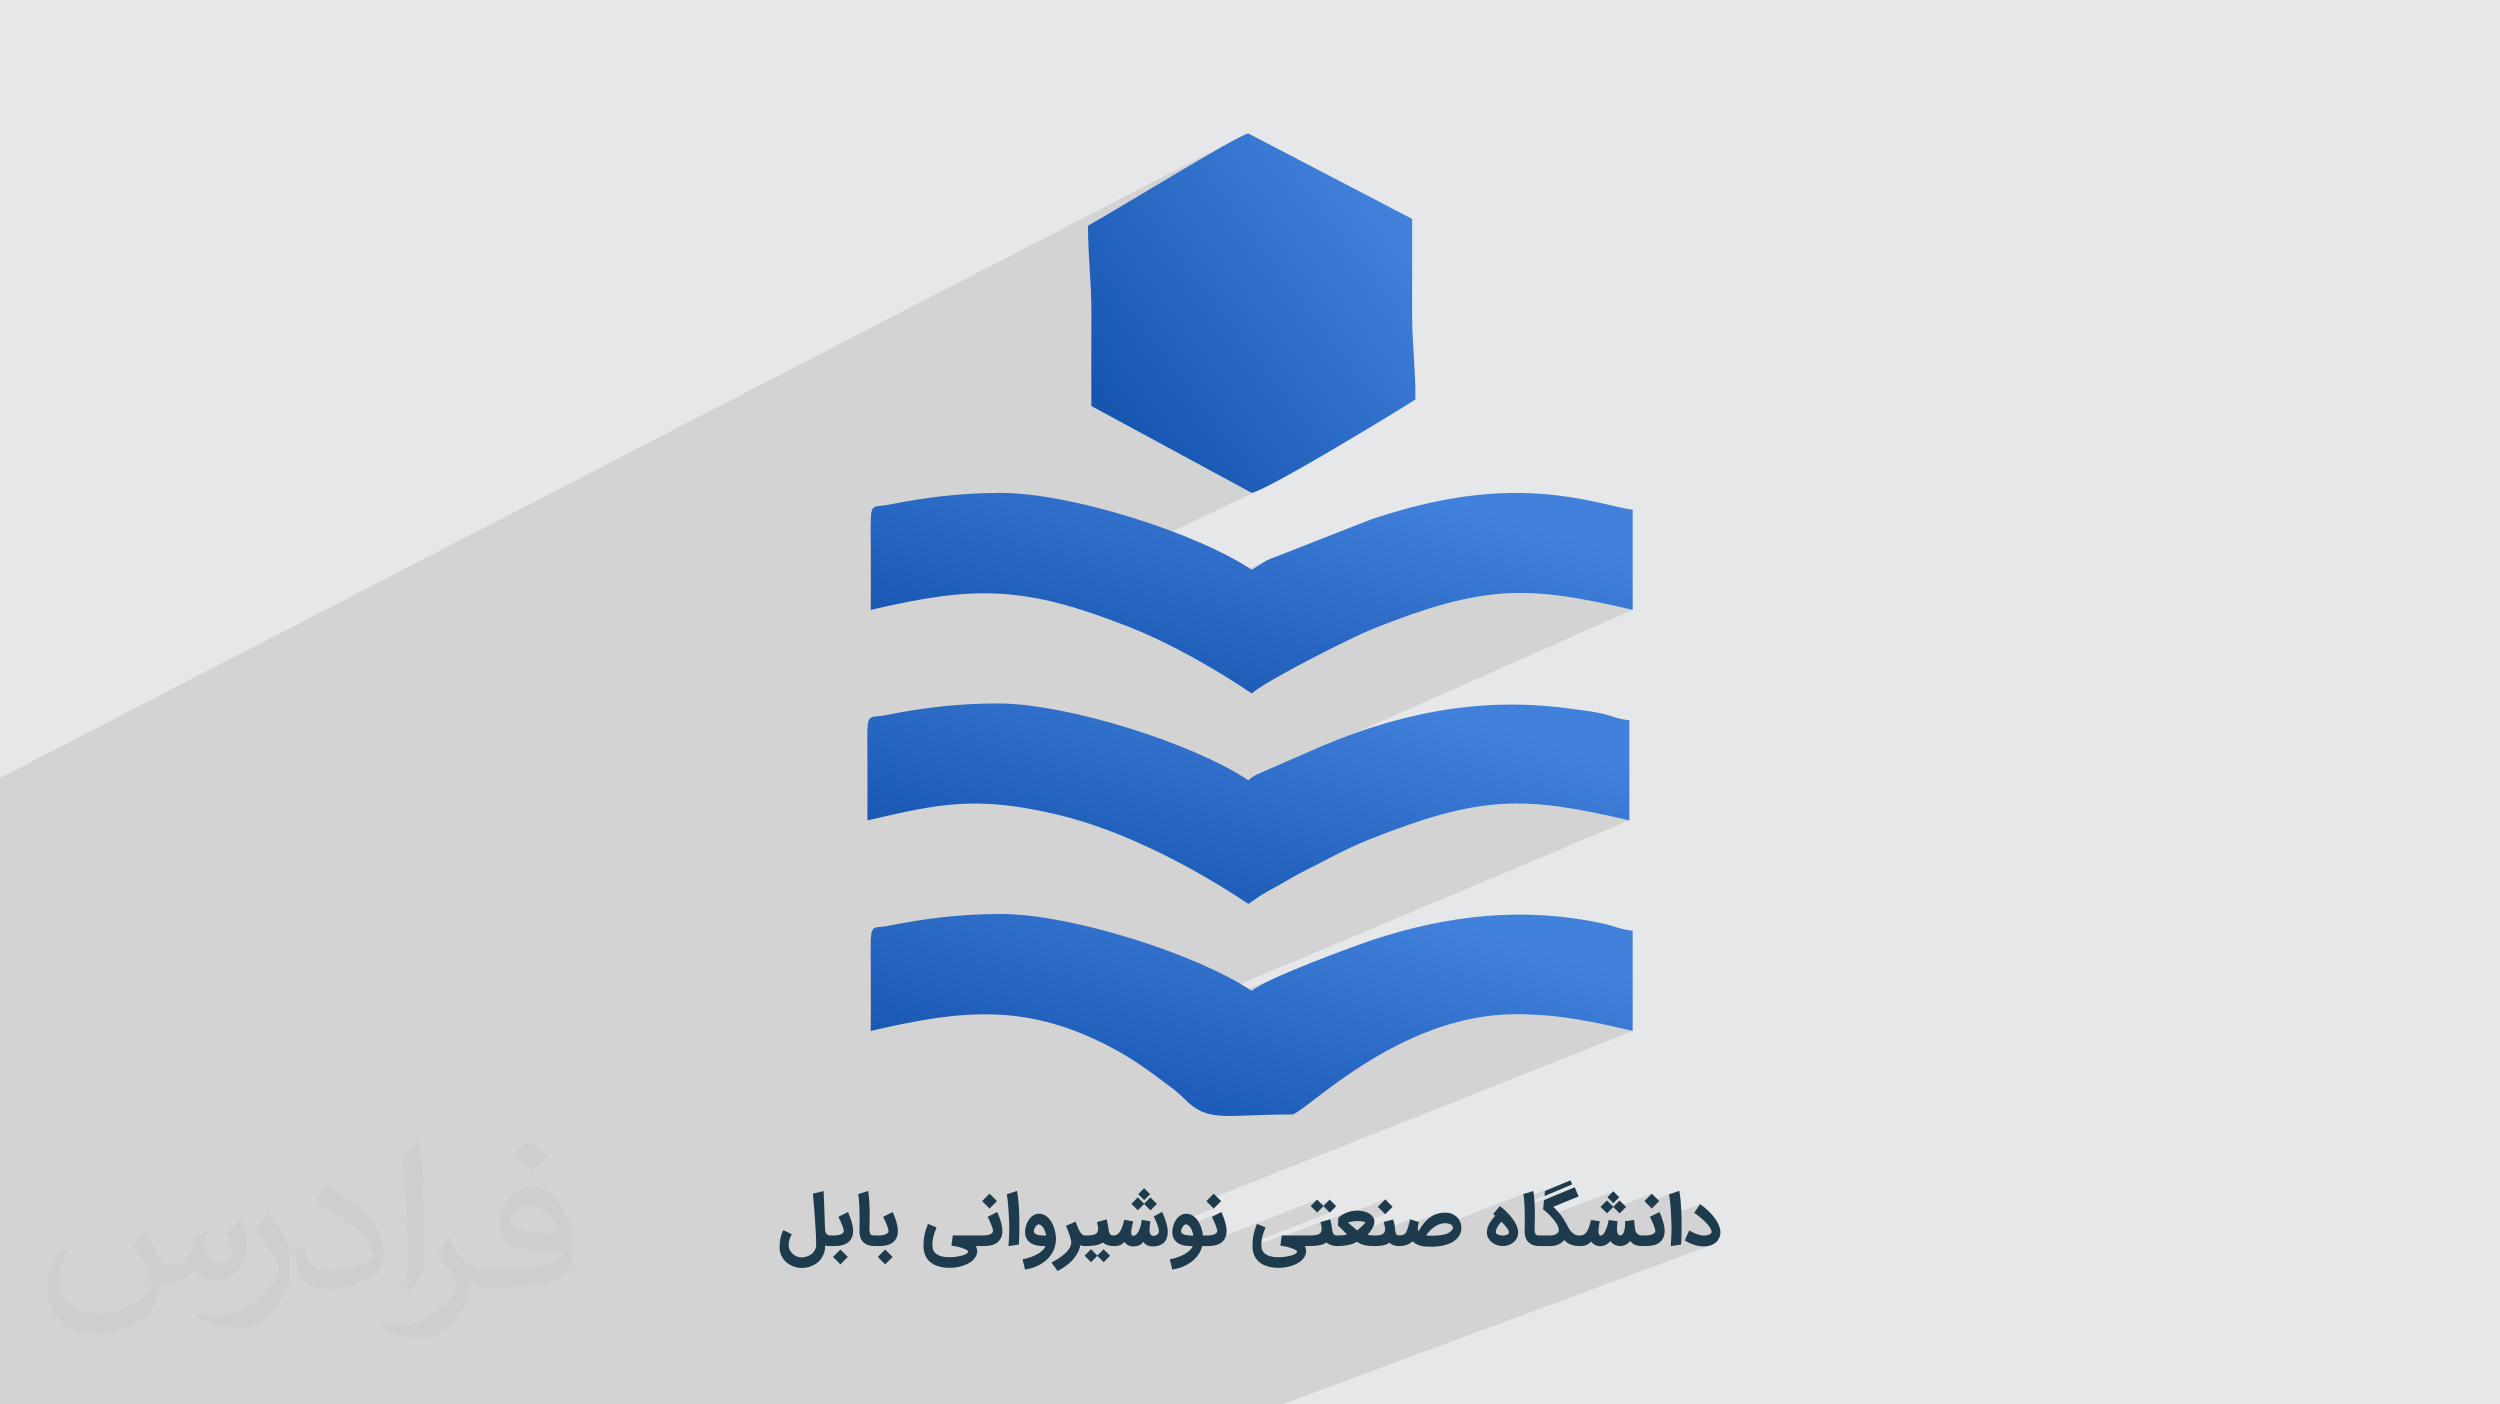
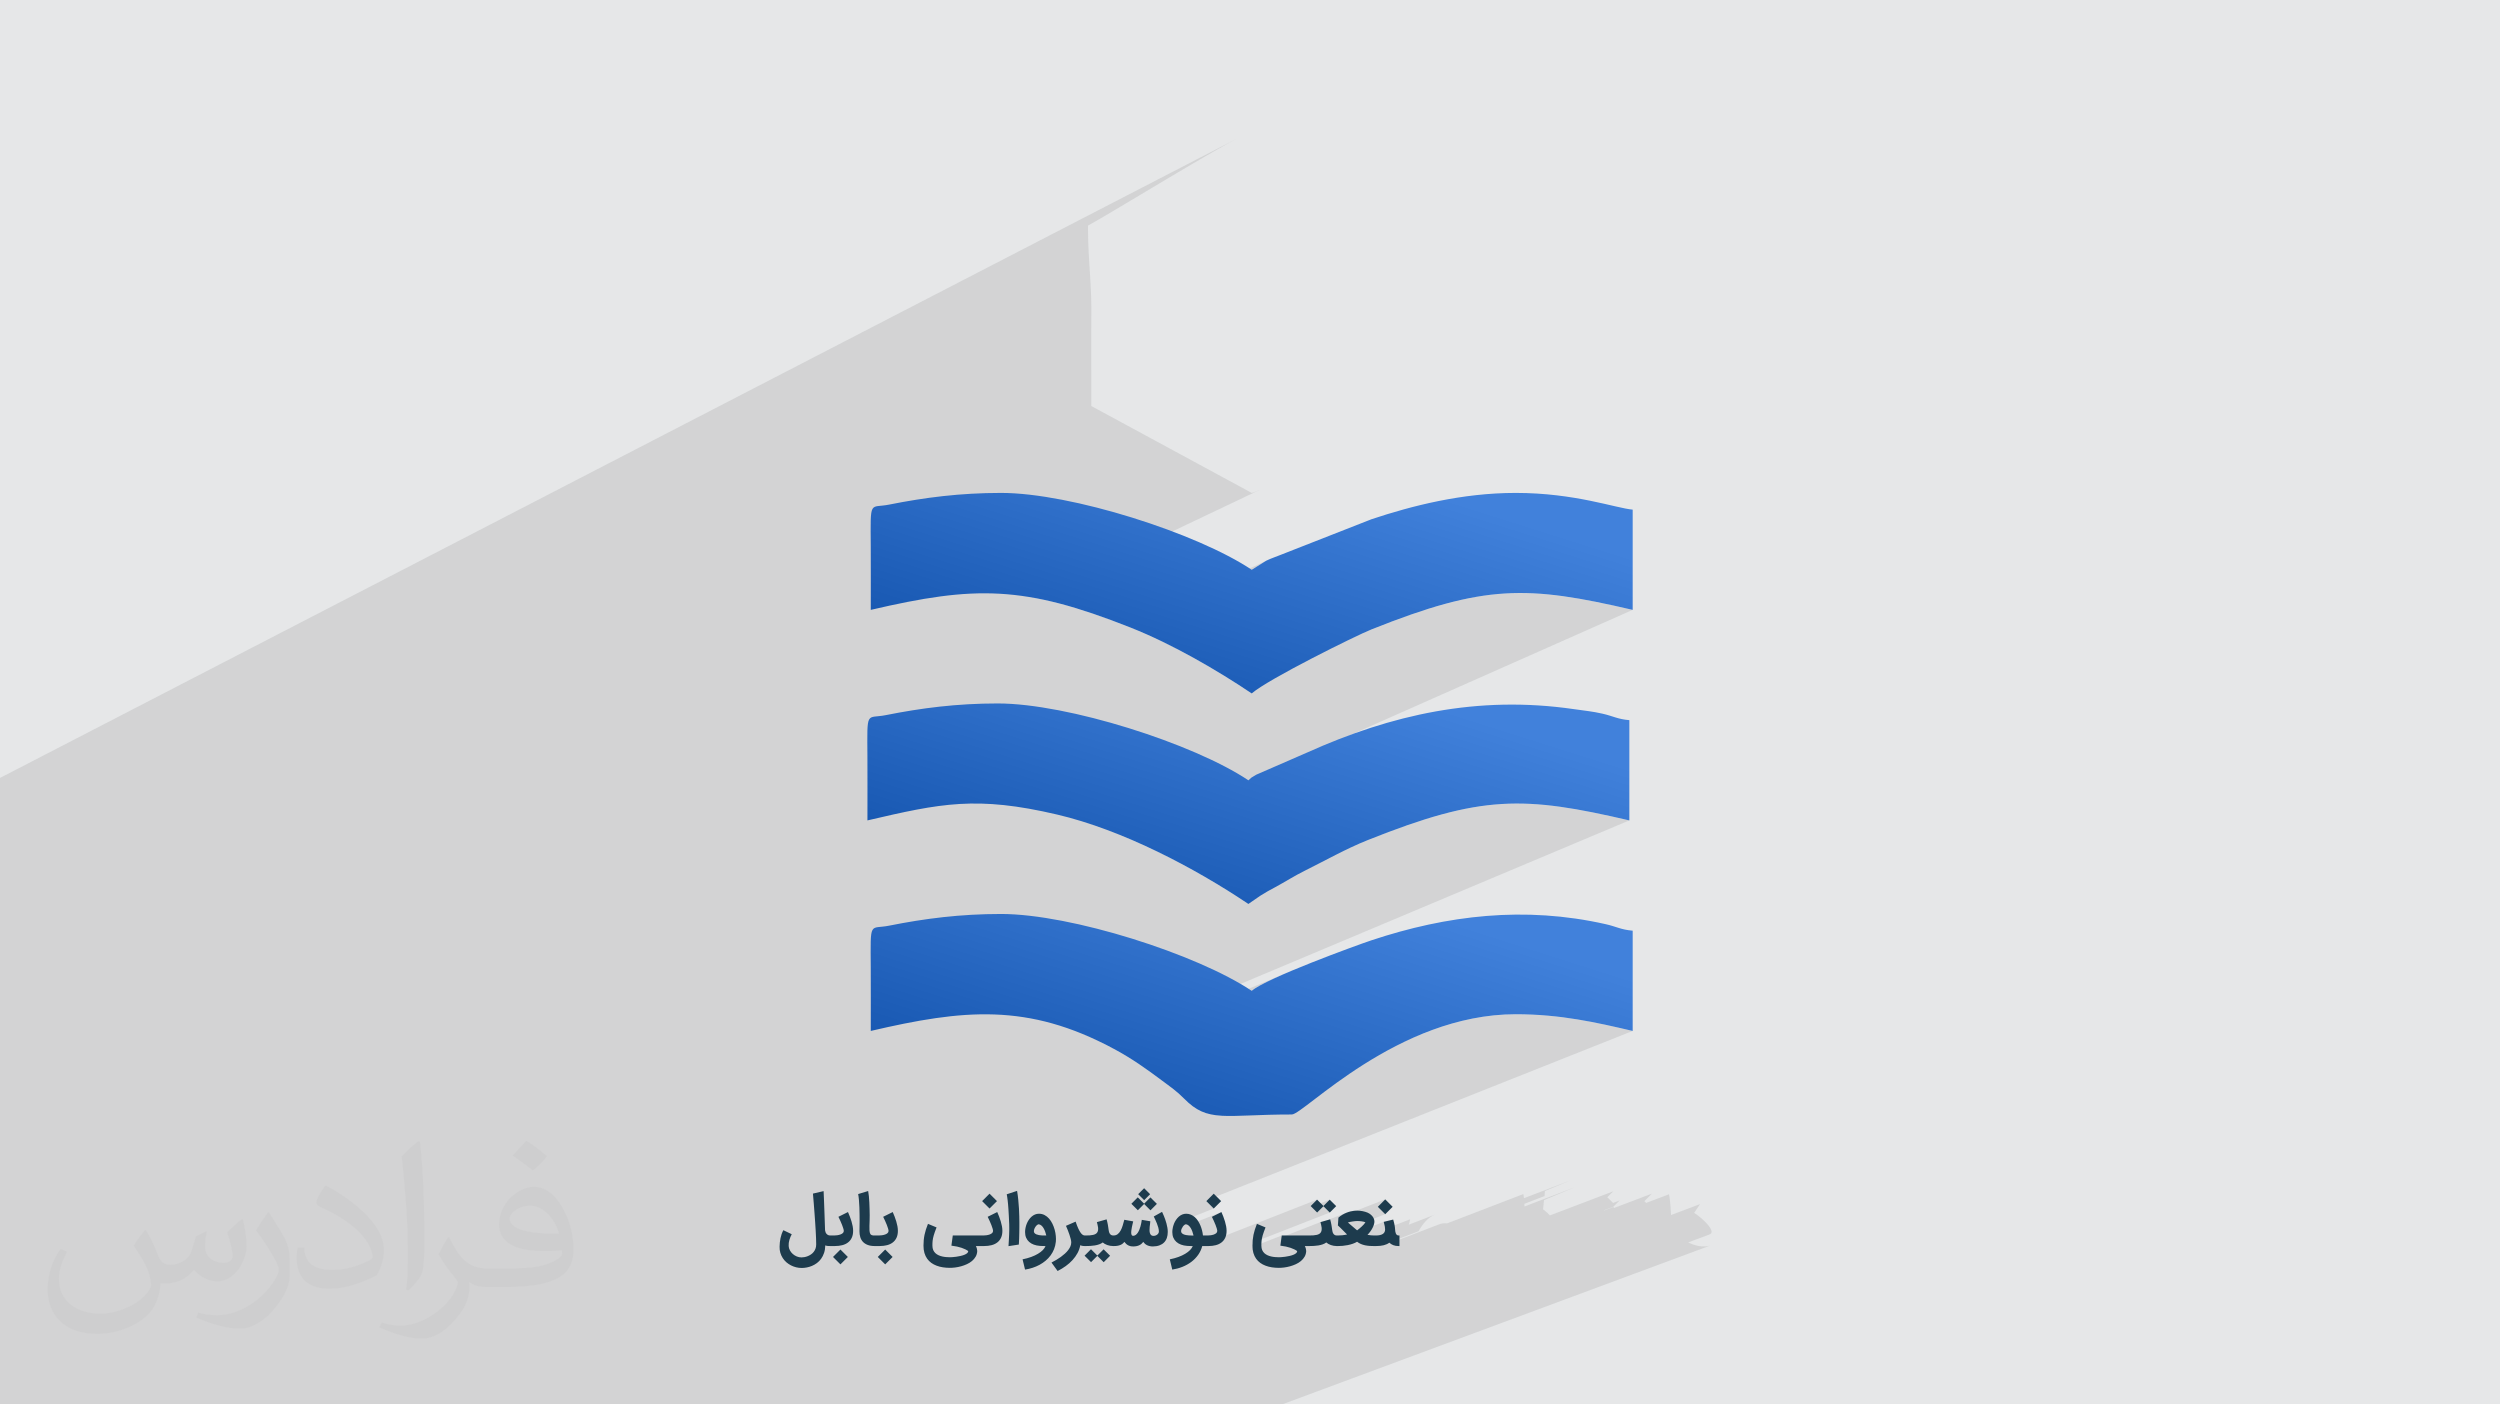
<svg xmlns="http://www.w3.org/2000/svg" xmlns:xlink="http://www.w3.org/1999/xlink" xml:space="preserve" width="94.192mm" height="52.917mm" version="1.1" style="shape-rendering:geometricPrecision; text-rendering:geometricPrecision; image-rendering:optimizeQuality; fill-rule:evenodd; clip-rule:evenodd" viewBox="0 0 9404.92 5283.66">
  <defs>
    <style type="text/css">
   
    .fil0 {fill:#E6E7E8}
    .fil7 {fill:#1D3B4D;fill-rule:nonzero}
    .fil2 {fill:#373435;fill-opacity:0.031}
    .fil1 {fill:#2B2A29;fill-opacity:0.102}
    .fil5 {fill:url(#id0)}
    .fil4 {fill:url(#id1)}
    .fil6 {fill:url(#id2)}
    .fil3 {fill:url(#id3)}
   
  </style>
    <linearGradient id="id0" gradientUnits="userSpaceOnUse" x1="4526.55" y1="3559.63" x2="4865.79" y2="2487.33">
      <stop offset="0" style="stop-opacity:1; stop-color:#1656B0" />
      <stop offset="1" style="stop-opacity:1; stop-color:#4181DB" />
    </linearGradient>
    <linearGradient id="id1" gradientUnits="userSpaceOnUse" xlink:href="#id0" x1="4536.82" y1="4357.7" x2="4880.67" y2="3278.89">
  </linearGradient>
    <linearGradient id="id2" gradientUnits="userSpaceOnUse" xlink:href="#id0" x1="4539.12" y1="2767.64" x2="4878.37" y2="1695.32">
  </linearGradient>
    <linearGradient id="id3" gradientUnits="userSpaceOnUse" xlink:href="#id0" x1="4200.02" y1="1563.95" x2="5217.9" y2="792.62">
  </linearGradient>
  </defs>
  <g id="Layer_x0020_1">
    <polygon class="fil0" points="-0,0 9404.92,0 9404.92,5283.66 -0,5283.66 " />
    <polygon class="fil1" points="3642.4,5283.66 3627.44,5283.66 3622.62,5283.66 3620.6,5283.66 3613.43,5283.66 3613.19,5283.66 3608.67,5283.66 3546.63,5283.66 3541.13,5283.66 3524.36,5283.66 3523.06,5283.66 3519.76,5283.66 3509.2,5283.66 3501.65,5283.66 3490.17,5283.66 3485.39,5283.66 3431.18,5283.66 3420.68,5283.66 3416.35,5283.66 3415.92,5283.66 3414.26,5283.66 3411.93,5283.66 3391.29,5283.66 3387.94,5283.66 3387.56,5283.66 3383.16,5283.66 3372.34,5283.66 3369.88,5283.66 3366.39,5283.66 3312.86,5283.66 3309.22,5283.66 3300.6,5283.66 3285.65,5283.66 3280.75,5283.66 3272.21,5283.66 3230.97,5283.66 3230.88,5283.66 3214.79,5283.66 3208.08,5283.66 3192.21,5283.66 3154.3,5283.66 3123.87,5283.66 3112.53,5283.66 3108.82,5283.66 3074.15,5283.66 3071.7,5283.66 3045.97,5283.66 3037.07,5283.66 3027.21,5283.66 3018.48,5283.66 3011.96,5283.66 3009.1,5283.66 3007.18,5283.66 3004.27,5283.66 2997.46,5283.66 2991.76,5283.66 2970.2,5283.66 2940.32,5283.66 2910.81,5283.66 2876.69,5283.66 2844.38,5283.66 2797.22,5283.66 2773.22,5283.66 2771.07,5283.66 2764.46,5283.66 2754.91,5283.66 2750.96,5283.66 2747.18,5283.66 2741.17,5283.66 2716.45,5283.66 2714.01,5283.66 2711.07,5283.66 2705.54,5283.66 2700.65,5283.66 2687.93,5283.66 2687.34,5283.66 2683.16,5283.66 2679.61,5283.66 2668.94,5283.66 2666.29,5283.66 2647.1,5283.66 2633.54,5283.66 2618.88,5283.66 2614.53,5283.66 2612.95,5283.66 2612,5283.66 2607,5283.66 2595.55,5283.66 2592.4,5283.66 2587.78,5283.66 2585.71,5283.66 2580.92,5283.66 2580.54,5283.66 2573.05,5283.66 2563.73,5283.66 2558.89,5283.66 2551.78,5283.66 2551.02,5283.66 2513.33,5283.66 2496.85,5283.66 2488.52,5283.66 2488.2,5283.66 2485.87,5283.66 2478.72,5283.66 2451.4,5283.66 2441.86,5283.66 2417.83,5283.66 2415.57,5283.66 2411.4,5283.66 2384.27,5283.66 2382.12,5283.66 2371.06,5283.66 2349.98,5283.66 2336.85,5283.66 2334.12,5283.66 2332.52,5283.66 2331.2,5283.66 2322.15,5283.66 2310.29,5283.66 2309.76,5283.66 2278.97,5283.66 2241.87,5283.66 2228.44,5283.66 2222.15,5283.66 2209.08,5283.66 2207.46,5283.66 2202.69,5283.66 2191.88,5283.66 2157.47,5283.66 2155.25,5283.66 2138.56,5283.66 2123.57,5283.66 2108.79,5283.66 2100.41,5283.66 2072.49,5283.66 2028.72,5283.66 2015.35,5283.66 1975.51,5283.66 1967.86,5283.66 1936.07,5283.66 1920.51,5283.66 1909.74,5283.66 1897.12,5283.66 1867.22,5283.66 1867.01,5283.66 1846.69,5283.66 1832.44,5283.66 1827.65,5283.66 1824.56,5283.66 1818.84,5283.66 1780.63,5283.66 1778.15,5283.66 1774.93,5283.66 1764.81,5283.66 1736.32,5283.66 1734.91,5283.66 1706.46,5283.66 1676.98,5283.66 1671.82,5283.66 1667.03,5283.66 1648.97,5283.66 1645.61,5283.66 1604.72,5283.66 1603.66,5283.66 1596.51,5283.66 1574.77,5283.66 1444.38,5283.66 1437.45,5283.66 1422.96,5283.66 1363.76,5283.66 1319.61,5283.66 1155.8,5283.66 997.38,5283.66 997.36,5283.66 970.84,5283.66 905.18,5283.66 310.1,5283.66 215.99,5283.66 215.14,5283.66 33.77,5283.66 -0,5283.66 -0,5084.06 -0,5017.58 -0,5017.41 -0,5010.71 -0,4956.81 -0,4850.68 -0,4741.95 -0,4710.92 -0,4710.51 -0,4582.96 -0,4368.63 -0,4346.57 -0,4342.9 -0,4335.48 -0,4241.64 -0,4097.24 -0,4094.84 -0,3877.94 -0,3663.7 -0,3558.34 -0,3537.09 -0,3250.72 -0,2959.47 -0,2926.53 4664.74,515.39 4651.28,522.36 4635.9,530.61 4618.77,540.01 4600.06,550.48 4579.92,561.9 4558.51,574.17 4536,587.18 4512.55,600.84 4488.3,615.04 4463.45,629.67 4438.13,644.63 4412.5,659.82 4386.74,675.13 4361,690.45 4335.45,705.69 4310.22,720.75 4285.51,735.51 4261.47,749.85 4238.24,763.71 4216.02,776.96 4194.93,789.49 4175.15,801.22 4156.84,812.02 4140.16,821.81 4125.27,830.46 4112.33,837.88 4101.51,843.97 4092.96,848.62 4093,860.34 4093.11,871.84 4093.29,883.12 4093.53,894.2 4093.83,905.09 4094.18,915.8 4094.58,926.36 4095.02,936.76 4095.51,947.04 4096.02,957.18 4096.56,967.22 4097.13,977.15 4097.71,987 4098.31,996.78 4098.9,1006.5 4099.51,1016.17 4100.12,1025.82 4100.72,1035.44 4101.3,1045.06 4101.87,1054.68 4102.42,1064.33 4102.95,1074 4103.44,1083.72 4103.89,1093.5 4104.31,1103.35 4104.67,1113.28 4104.99,1123.32 4105.24,1133.46 4105.44,1143.73 4105.57,1154.13 4105.63,1164.69 4105.61,1175.4 4105.56,1186.4 4105.51,1197.4 4105.47,1208.4 4105.43,1219.39 4105.4,1230.4 4105.38,1241.4 4105.36,1252.4 4105.34,1263.41 4105.33,1274.41 4105.33,1285.41 4105.32,1296.42 4105.32,1307.42 4105.32,1318.42 4105.33,1329.43 4105.34,1340.43 4105.34,1351.43 4105.36,1362.44 4105.37,1373.44 4105.38,1384.44 4105.4,1395.46 4105.41,1406.46 4105.43,1417.46 4105.44,1428.47 4105.46,1439.47 4105.47,1450.47 4105.49,1461.48 4105.5,1472.47 4105.51,1483.47 4105.52,1494.48 4105.52,1505.48 4105.53,1516.47 4105.53,1527.48 4708.96,1854.34 4716.91,1851.95 4727.21,1847.95 4739.7,1842.48 4754.22,1835.61 3886.3,2248.5 3898.4,2250.62 3926.93,2256.37 3955.98,2262.94 3985.61,2270.33 4015.88,2278.57 4046.9,2287.65 4078.73,2297.6 4111.46,2308.43 4145.14,2320.14 4179.88,2332.76 4215.76,2346.29 4237.95,2354.95 4763.04,2109.57 4708.96,2143.48 4247.9,2358.83 4252.83,2360.76 4267.72,2366.75 4282.65,2372.93 4297.6,2379.3 4312.58,2385.85 4327.58,2392.56 4342.59,2399.44 4357.58,2406.48 4372.58,2413.66 4387.56,2420.97 4402.51,2428.42 4417.43,2435.99 4432.31,2443.67 4447.15,2451.46 4461.91,2459.35 4476.63,2467.31 4491.26,2475.37 4505.82,2483.5 4520.29,2491.7 4534.65,2499.95 4548.92,2508.24 4563.07,2516.58 4577.1,2524.95 4591,2533.34 4604.76,2541.75 4618.38,2550.17 4631.85,2558.59 4645.15,2566.99 4658.28,2575.39 4671.24,2583.76 4676.08,2586.92 5136.09,2378.01 5145.34,2373.88 5153.2,2370.47 5159.59,2367.83 5198.81,2352.37 5236.56,2337.92 5272.94,2324.46 5308.02,2311.98 5341.91,2300.46 5374.71,2289.88 5406.49,2280.25 5437.36,2271.51 5467.4,2263.68 5496.71,2256.72 5525.37,2250.63 5553.5,2245.4 5581.16,2241 5608.45,2237.4 5635.48,2234.62 5662.32,2232.62 5689.07,2231.38 5715.82,2230.9 5742.67,2231.16 5769.7,2232.14 5797.01,2233.83 5824.69,2236.2 5852.84,2239.25 5881.54,2242.95 5910.88,2247.3 5940.97,2252.27 5971.88,2257.85 6003.71,2264.02 6036.56,2270.77 6070.52,2278.09 6105.67,2285.95 6142.11,2294.34 4696.83,2935.1 4696.39,2935.49 4223.34,3145.21 4235.62,3150.26 4259.23,3160.3 4282.79,3170.62 4306.26,3181.23 4329.65,3192.1 4352.92,3203.22 4376.06,3214.56 4399.07,3226.12 4421.91,3237.87 4444.57,3249.8 4467.04,3261.88 4489.29,3274.12 4511.31,3286.47 4533.09,3298.95 4554.6,3311.51 4575.83,3324.15 4596.77,3336.85 4617.39,3349.59 4637.68,3362.35 4653.01,3372.17 5115.44,3173 5131.08,3166.34 5147.02,3159.83 5186.24,3144.37 5223.99,3129.92 5260.37,3116.46 5295.45,3103.98 5329.34,3092.47 5362.14,3081.89 5393.92,3072.25 5424.79,3063.51 5454.83,3055.68 5484.15,3048.72 5512.81,3042.64 5540.93,3037.4 5568.59,3033 5595.89,3029.41 5622.91,3026.63 5649.75,3024.62 5676.5,3023.39 5703.26,3022.91 5730.1,3023.17 5757.13,3024.15 5784.44,3025.84 5812.13,3028.21 5840.27,3031.26 5868.96,3034.97 5898.31,3039.31 5928.39,3044.28 5959.31,3049.86 5991.14,3056.03 6023.99,3062.78 6057.95,3070.1 6093.1,3077.96 6129.54,3086.35 4143.28,3921.75 4159.32,3929.63 4176.3,3938.49 4860.66,3651.29 4843.25,3658.68 4826.35,3666 4810.09,3673.2 4794.56,3680.26 4779.85,3687.13 4766.09,3693.8 4753.36,3700.21 4741.79,3706.36 4731.46,3712.19 4722.47,3717.67 4714.93,3722.78 4708.96,3727.49 4189.4,3945.33 4189.41,3945.33 4202.28,3952.35 4214.78,3959.39 4226.95,3966.45 4238.82,3973.54 4250.45,3980.68 4261.84,3987.89 4273.04,3995.15 4284.09,4002.5 4295.04,4009.92 4305.89,4017.45 4316.7,4025.07 4327.51,4032.8 4338.34,4040.67 4349.24,4048.67 4360.23,4056.81 4371.36,4065.1 4382.71,4073.51 4393.56,4081.52 4403.99,4089.32 4414.15,4097.13 4424.14,4105.18 4434.11,4113.67 4444.15,4122.84 4454.42,4132.89 4462.85,4141.2 4471.14,4148.8 4479.34,4155.72 4487.47,4162 4495.57,4167.66 4503.71,4172.73 4511.91,4177.24 4520.22,4181.22 4528.66,4184.7 4537.31,4187.71 4546.19,4190.27 4555.33,4192.41 4564.79,4194.17 4574.61,4195.58 4584.83,4196.65 4592.98,4197.25 5353.16,3888.21 5388.85,3874.42 5425.41,3861.73 5462.78,3850.3 5500.94,3840.24 5539.84,3831.7 5579.45,3824.82 5619.73,3819.73 5660.63,3816.57 5702.12,3815.49 5717.93,3815.58 5733.54,3815.85 5748.97,3816.29 5764.2,3816.9 5779.26,3817.67 5794.15,3818.59 5808.87,3819.66 5823.42,3820.88 5837.83,3822.22 5852.09,3823.71 5866.21,3825.32 5880.2,3827.06 5894.06,3828.9 5907.8,3830.86 5921.43,3832.92 5934.94,3835.07 5948.36,3837.33 5961.69,3839.67 5974.93,3842.08 5988.09,3844.58 6001.17,3847.15 6014.19,3849.77 6027.16,3852.47 6040.06,3855.2 6052.91,3857.99 6065.73,3860.82 6078.51,3863.68 6091.26,3866.58 6103.99,3869.5 6116.7,3872.44 6129.41,3875.39 6142.11,3878.35 4542.23,4514.35 4538.08,4518.51 4565.99,4546.42 4415.53,4606.05 4415.07,4607.3 4414.41,4609.25 4413.8,4611.22 4413.23,4613.19 4412.71,4615.17 4412.24,4617.16 4411.82,4619.17 4411.43,4621.18 4411.1,4623.18 4410.81,4625.16 4410.79,4625.3 4458.76,4606.32 4459.53,4606.05 4460.27,4605.87 4460.99,4605.78 4461.68,4605.78 4462.34,4605.86 4463.65,4606.16 4464.92,4606.54 4466.17,4607.01 4467.38,4607.55 4468.56,4608.19 4469.71,4608.92 4469.96,4609.1 4594.91,4559.68 4558.95,4577.56 4559.86,4579.4 4560.77,4581.25 4561.67,4583.14 4562.59,4585.05 4563.5,4586.97 4564.41,4588.92 4565.32,4590.89 4566.23,4592.89 4567.14,4594.88 4568.02,4596.86 4568.88,4598.83 4569.71,4600.76 4570.51,4602.68 4571.3,4604.58 4572.05,4606.46 4572.79,4608.31 4573.5,4610.12 4574.17,4611.89 4574.79,4613.63 4575.39,4615.31 4575.95,4616.96 4576.48,4618.56 4576.97,4620.12 4577.42,4621.62 4577.84,4623.07 4578.2,4624.43 4578.51,4625.7 4578.76,4626.87 4578.95,4627.95 4579.09,4628.94 4579.17,4629.83 4579.2,4630.64 4579.14,4631.85 4578.97,4633 4578.67,4634.1 4578.27,4635.15 4577.74,4636.16 4577.11,4637.12 4576.36,4638.02 4575.49,4638.88 4574.53,4639.69 4573.53,4640.45 4572.46,4641.17 4571.34,4641.85 4570.16,4642.48 4568.93,4643.07 4567.65,4643.62 4525.89,4660.04 4525.89,4681.26 4954.75,4512.87 4930.6,4537.11 4933.55,4540.06 5002.28,4513.11 4978.65,4536.77 4943.93,4550.37 4944.66,4551.1 4978.65,4537.79 5002.57,4561.65 4711.89,4675.2 4711.88,4675.42 4711.77,4678.07 4711.69,4680.75 4711.65,4683.47 4711.63,4686.22 4711.69,4690 4711.73,4690.79 4821.78,4647.84 4820.85,4654.71 4967.42,4597.56 4967.71,4598.76 4968.01,4599.98 4968.04,4600.08 5066.1,4561.84 5064.16,4562.62 5062.23,4563.45 5060.28,4564.33 5058.32,4565.26 5056.36,4566.23 5054.4,4567.26 5052.42,4568.33 5050.43,4569.46 5048.47,4570.63 5046.52,4571.87 5044.58,4573.17 5042.67,4574.52 5040.75,4575.94 5038.86,4577.43 5036.97,4578.99 5035.19,4580.53 5211.16,4511.95 5183.24,4539.91 5211.16,4567.82 5134.8,4597.46 5135.08,4597.56 5135.84,4597.87 5136.58,4598.19 5136.11,4598.99 5135.59,4599.82 5135,4600.68 5134.35,4601.57 5133.64,4602.5 5132.86,4603.46 5132.03,4604.45 5131.13,4605.47 5130.19,4606.51 5129.23,4607.54 5128.25,4608.58 5127.23,4609.63 5126.19,4610.68 5125.12,4611.74 5124.02,4612.8 5122.89,4613.86 5121.76,4614.9 5120.61,4615.94 5119.46,4616.96 5118.3,4617.98 5117.14,4618.99 5115.98,4619.99 5114.82,4620.97 5113.64,4621.95 5112.48,4622.91 5111.35,4623.83 5110.25,4624.7 5109.2,4625.54 5108.17,4626.33 5107.18,4627.08 5106.22,4627.79 5105.3,4628.46 5066.92,4643.33 5067.55,4643.94 5027.2,4659.58 5027.2,4665.61 5205.52,4596.55 5206.27,4599.29 5206.95,4601.87 5207.57,4604.33 5208.12,4606.65 5208.6,4608.83 5209.02,4610.88 5209.37,4612.8 5209.66,4614.58 5209.9,4616.25 5210.11,4617.82 5210.28,4619.3 5210.43,4620.67 5210.54,4621.95 5210.62,4623.14 5210.63,4623.32 5304.98,4586.87 5304.2,4590.12 5303.44,4593.25 5302.7,4596.23 5302,4599.08 5301.31,4601.78 5300.65,4604.34 5300.01,4606.77 5299.9,4607.17 5401.1,4568.11 5398.58,4569.1 5396.1,4570.15 5393.68,4571.27 5391.32,4572.45 5388.99,4573.69 5386.72,4574.99 5384.5,4576.34 5382.33,4577.76 5380.21,4579.23 5378.15,4580.76 5376.13,4582.33 5374.15,4583.97 5372.22,4585.65 5370.31,4587.37 5368.44,4589.12 5366.61,4590.91 5364.8,4592.73 5363.03,4594.58 5361.29,4596.47 5359.6,4598.39 5357.93,4600.34 5356.3,4602.31 5354.69,4604.31 5353.12,4606.34 5351.58,4608.39 5350.06,4610.48 5348.56,4612.59 5347.1,4614.72 5345.67,4616.88 5344.24,4619.04 5342.83,4621.2 5341.43,4623.37 5340.06,4625.55 5338.7,4627.73 5337.35,4629.93 5336.02,4632.13 5259.71,4661.48 5259.71,4665.27 5412.31,4606.58 5414.15,4605.87 5416.03,4605.21 5417.93,4604.59 5419.85,4604.02 5421.79,4603.51 5423.74,4603.07 5425.7,4602.68 5427.66,4602.37 5429.64,4602.12 5431.63,4601.94 5433.61,4601.84 5435.62,4601.8 5438.88,4601.87 5441.97,4602.06 5443.88,4602.28 5730.69,4492.04 5731.17,4494.52 5731.61,4497.09 5732.02,4499.78 5732.41,4502.56 5732.77,4505.46 5733.01,4507.62 5907.96,4440.46 5811.78,4480.61 5810.77,4499.46 5734.66,4528.63 5734.83,4531.59 5735.01,4535.05 5735.18,4538.55 5735.19,4538.7 5924.01,4466.39 5808.46,4514.79 5805.03,4549.4 5806.48,4550.49 5807.95,4551.64 5809.44,4552.83 5810.97,4554.08 5812.54,4555.37 5814.13,4556.72 5815.76,4558.12 5817.42,4559.58 5819.11,4561.07 5820.8,4562.6 5822.49,4564.15 5824.18,4565.74 5825.88,4567.36 5827.58,4569 5829.27,4570.68 5830.9,4572.33 6069.17,4481.58 6046.8,4503.94 6068.29,4525.44 6092.79,4516.14 6069.17,4539.81 6034.12,4553.1 6034.83,4553.8 6069.17,4540.78 6072.56,4544.16 6214.03,4490.54 6186.11,4518.51 6192.89,4525.29 6278.77,4492.81 6279.02,4494.34 6279.27,4495.85 6279.51,4497.35 6279.75,4498.85 6279.99,4500.32 6280.23,4501.78 6280.46,4503.23 6280.7,4504.67 6280.92,4506.11 6281.13,4507.58 6281.33,4509.07 6281.53,4510.6 6281.73,4512.15 6281.92,4513.73 6282.11,4515.33 6282.3,4516.96 6282.5,4518.61 6282.69,4520.31 6282.88,4522.03 6283.06,4523.82 6283.24,4525.64 6283.41,4527.5 6283.58,4529.39 6283.74,4531.33 6283.92,4533.34 6284.11,4535.42 6284.28,4537.59 6284.46,4539.84 6284.64,4542.16 6284.81,4544.58 6284.97,4547.07 6285.13,4549.65 6285.31,4552.31 6285.49,4555.05 6285.66,4557.9 6285.84,4560.86 6286.01,4563.89 6286.18,4567.04 6286.36,4570.27 6286.39,4570.85 6395.63,4529.78 6373.36,4562.85 6374.92,4563.85 6376.51,4564.9 6378.13,4565.99 6379.79,4567.14 6381.49,4568.32 6383.23,4569.56 6385,4570.86 6386.81,4572.21 6388.64,4573.6 6390.47,4575 6392.29,4576.44 6394.12,4577.9 6395.94,4579.39 6397.76,4580.89 6399.59,4582.44 6401.42,4584.02 6403.24,4585.62 6405.03,4587.23 6406.82,4588.85 6408.59,4590.5 6410.35,4592.16 6412.08,4593.83 6413.82,4595.52 6415.54,4597.23 6417.22,4598.95 6418.87,4600.65 6420.45,4602.36 6421.99,4604.06 6423.48,4605.76 6424.91,4607.44 6426.3,4609.13 6427.64,4610.82 6428.91,4612.49 6430.11,4614.14 6431.24,4615.78 6432.31,4617.4 6433.31,4619 6434.25,4620.58 6435.13,4622.14 6435.94,4623.69 6436.65,4625.21 6437.26,4626.7 6437.78,4628.13 6438.2,4629.54 6438.52,4630.91 6438.74,4632.24 6438.86,4633.54 6438.87,4634.78 6438.76,4635.82 6438.54,4636.82 6438.21,4637.76 6437.76,4638.65 6437.21,4639.49 6436.56,4640.26 6435.79,4640.99 6434.92,4641.67 6433.98,4642.32 6432.99,4642.93 6431.97,4643.5 6430.9,4644.03 6429.8,4644.53 6428.66,4644.98 6350.99,4673.89 6351.46,4674.13 6353.54,4675.13 6355.65,4676.13 6357.76,4677.09 6359.9,4678.03 6362.05,4678.93 6364.21,4679.79 6366.37,4680.61 6368.56,4681.41 6370.76,4682.17 6372.98,4682.91 6375.22,4683.62 6377.45,4684.29 6379.69,4684.92 6381.95,4685.51 6384.2,4686.06 6386.46,4686.56 6388.74,4687.03 6391.02,4687.46 6393.29,4687.83 6395.55,4688.14 6397.78,4688.4 6400,4688.61 6402.21,4688.75 6404.39,4688.84 6406.57,4688.87 6406.81,4688.87 6407.05,4688.87 6407.3,4688.87 6407.55,4688.88 6407.8,4688.88 6408.05,4688.89 6408.31,4688.9 6408.56,4688.92 6408.81,4688.94 6409.06,4688.95 6409.32,4688.96 6409.57,4688.96 6409.82,4688.97 6410.08,4688.97 6410.33,4688.97 6410.57,4688.97 6413.94,4688.91 6417.22,4688.72 6420.45,4688.42 6423.6,4687.99 6426.68,4687.44 6429.69,4686.77 6432.62,4685.98 6435.5,4685.07 4822.25,5283.66 4713.01,5283.66 4708.05,5283.66 4686.43,5283.66 4682.26,5283.66 4617.4,5283.66 4601.47,5283.66 4584.05,5283.66 4579.27,5283.66 4512.28,5283.66 4507.13,5283.66 4498.23,5283.66 4497.85,5283.66 4492.63,5283.66 4478.09,5283.66 4452.34,5283.66 4441.68,5283.66 4422.75,5283.66 4404.52,5283.66 4390.27,5283.66 4373.02,5283.66 4361.99,5283.66 4357.2,5283.66 4354.95,5283.66 4336.34,5283.66 4332.06,5283.66 4321.18,5283.66 4285.36,5283.66 4267.58,5283.66 4265.35,5283.66 4260.67,5283.66 4256.7,5283.66 4245.48,5283.66 4219.47,5283.66 4215.42,5283.66 4214.69,5283.66 4195.78,5283.66 4195.69,5283.66 4194.64,5283.66 4192.12,5283.66 4188.02,5283.66 4164.75,5283.66 4161.92,5283.66 4152.15,5283.66 4146.6,5283.66 4121.56,5283.66 4114.63,5283.66 4109.94,5283.66 4107.52,5283.66 4094.09,5283.66 4074.48,5283.66 4071.01,5283.66 4063.03,5283.66 4025.67,5283.66 3997.52,5283.66 3991.55,5283.66 3963.33,5283.66 3882.1,5283.66 3867.89,5283.66 3849.3,5283.66 3800.01,5283.66 3789.79,5283.66 3772.68,5283.66 3766.1,5283.66 3764.52,5283.66 3749.38,5283.66 3733.45,5283.66 3727.24,5283.66 3719.28,5283.66 3714.44,5283.66 3711.96,5283.66 3711.38,5283.66 3707.18,5283.66 3697.8,5283.66 3671.08,5283.66 3651.75,5283.66 3649.21,5283.66 3644.09,5283.66 " />
    <path class="fil2" d="M548.54 4627.69c17.95,27.21 29.6,53.36 40.96,82.43 8.45,16.91 12.93,48.09 52.57,48.09 11.61,0 28.28,-3.42 43.06,-11.61 16.63,-8.73 29.32,-21.94 35.94,-42l15.85 -53.36 38.57 -19.02 2.64 2.64c-5.27,20.09 -6.59,39.36 -6.59,54.43 0,44.63 38.57,61.56 69.22,61.56 17.95,0 34.09,-8.73 34.09,-25.11 0,-21.13 -8.98,-57.06 -20.62,-89.29 17.95,-17.95 35.94,-35.94 56.53,-50.47l3.17 1.6c8.98,38.04 14,75.56 14,100.66 0,24.57 -10.83,51.79 -19.81,69.49 -18.49,34.87 -51.25,62.62 -90.87,62.62 -30.1,0 -63.65,-15.07 -86.66,-43.06l-1.32 0c-21.66,26.96 -55.22,51.25 -108.86,51.25l-16.63 0c-2.64,35.41 -10.29,60.49 -21.94,82.95 -31.95,62.34 -126.81,106.47 -216.1,106.47 -124.17,0 -186.51,-71.59 -186.51,-166.96 0,-58.91 19.27,-113.6 48.88,-152.42l24.29 10.04c-18.49,35.41 -30.91,68.68 -30.91,101.45 0,89.29 72.66,131.83 156.4,131.83 77.68,0 173.83,-49.41 191.28,-106.72 -6.59,-62.62 -30.1,-91.93 -66.04,-148.99 10.83,-19.02 24.83,-38.04 42.28,-58.38l3.17 0 0 0 0 0 -0.02 -0.09zm1432.13 -336.04c26.15,16.39 51.79,35.66 76.87,57.85 -14,19.81 -31.45,37.79 -53.11,53.64 -25.11,-20.34 -50.19,-37.79 -75.84,-56.27 17.42,-19.55 34.62,-38.29 52.04,-55.22l0 0 0 0 0 0 0 0 0 0 0.03 0zm13.47 244.11c-42.28,0 -76.87,27.75 -76.87,48.34 0,44.13 84.53,57.85 185.72,57.31 -12.68,-51.79 -57.06,-105.68 -108.86,-105.68l0.01 0.03zm-94.86 236.19c54.96,0 103.04,-1.6 139.74,-10.83 40.96,-10.29 75.56,-30.91 75.56,-45.17 0,-3.7 0,-8.19 -1.32,-11.89 -22.98,2.11 -49.41,2.11 -72.38,2.11 -74.49,0 -131.55,-16.91 -154.02,-58.66 -5.55,-11.61 -9.51,-24.57 -9.51,-39.36 0,-40.43 17.42,-79.79 48.09,-107 25.61,-22.45 53.89,-36.44 82.67,-36.44 52.04,0 93.51,41.75 122.57,107.54 15.85,35.94 26.68,77.4 26.68,129.72 0,34.87 -9.51,64.19 -31.17,85.85 -40.43,39.11 -114.92,53.89 -229.04,53.89l-51.79 0 0 0 -13.47 0c-28.28,0 -48.62,-5.02 -64.72,-17.42l-2.64 0c0.79,6.59 1.32,12.93 1.32,19.02 0,25.61 -8.45,58.38 -25.61,84.53 -50.72,75.3 -105.68,108.04 -153.24,108.04 -48.09,0 -107,-18.49 -160.11,-42.54l9.51 -18.49c17.17,7.13 40.96,11.89 73.7,11.89 85.85,0 198.66,-82.43 212.66,-163 -3.17,-6.59 -8.98,-15.32 -17.17,-24.57 -25.11,-29.85 -40.96,-54.68 -55.75,-80.83 12.68,-25.11 24.29,-45.17 35.13,-63.4l4.49 -0.53c36.72,74.77 69.99,117.55 144.23,117.55l11.61 0 0 0 53.89 0 0 0 0 0 0 0 0 0 0 0 0.09 0.01zm-371.98 79c6.34,-34.34 6.87,-72.91 6.87,-108.86l0 -53.36c0,-99.6 -12.68,-244.36 -22.98,-338.68 17.95,-19.27 43.06,-42 62.87,-57.31l5.81 1.6c13.47,118.62 16.63,256 16.63,383.06 0,33.3 -1.32,65.79 -4.49,89.55 -1.85,30.1 -19.27,52.83 -56.53,87.7l-8.19 -3.7zm-382.8 -157.19c1.85,46.77 24.83,83.49 105.15,83.49 49.93,0 92.19,-12.93 138.96,-35.13 8.45,-3.7 12.93,-8.73 12.93,-12.93 0,-29.32 -22.45,-68.15 -60.23,-103.55 -36.72,-33.3 -85.34,-62.62 -130.76,-82.18 -15.6,-6.59 -20.62,-13.47 -20.62,-20.09 0,-13.47 17.95,-41.75 32.77,-62.09l5.02 -0.53c52.04,27.21 110.17,67.64 153.24,112.53 39.11,41.47 63.4,83.49 63.4,129.19 0,33.81 -10.29,65.51 -26.96,95.11 -57.06,28.79 -117.83,50.72 -178.06,50.72 -73.17,0 -123.1,-34.34 -123.1,-114.92 0,-8.73 0,-22.19 3.17,-39.64l25.11 0 0 0 0 0 0 0 0 0 0 0 -0.02 0zm-132.37 -132.9l45.45 73.45c16.63,27.21 32.23,56.81 32.23,103.55l0 59.7c0,48.34 -30.91,100.13 -80.83,151.38 -39.11,34.62 -73.7,49.41 -105.68,49.41 -47.55,0 -101.98,-14.79 -164.85,-41.75l7.13 -18.49c19.81,5.27 42.79,9.77 71.06,9.77 90.36,-0.53 182.8,-66.57 225.08,-147.15 5.02,-9.26 6.87,-17.95 6.87,-24.04 0,-9.26 -5.02,-19.55 -8.98,-28.79 -22.98,-43.31 -48.62,-82.95 -76.87,-119.68 14.79,-23.25 29.6,-45.7 45.7,-67.9l3.7 0.53 0 0 0 0 0 0 0 0 0 0 -0.02 0.01z" />
    <g id="_1567865668832">
      <g>
-         <path class="fil3" d="M4092.96 848.62c0,126.32 13.25,211.58 12.65,326.79 -0.6,117.31 -0.08,234.75 -0.08,352.08l603.43 326.87c71.65,-16.69 572.7,-323.01 616.01,-352.01 0,-125.58 -12.73,-201.35 -12.58,-326.86 0.15,-117.33 0.01,-234.67 0.01,-352l-616.1 -321.25c-30.83,-0.08 -524.85,304.86 -603.34,346.39z" />
        <path class="fil4" d="M3275.81 3878.35c346.98,-80.84 590.22,-106.64 913.6,66.98 69.67,37.4 122.18,75.13 181.95,119.77 31.09,23.21 55.31,39.6 83.05,67.8 90.9,92.43 150.14,59.74 405.41,59.74 44.79,0 396.76,-377.14 842.29,-377.14 169.75,0 304.46,31.27 439.99,62.85l0 -377.15c-44.12,-3.67 -60.77,-15.27 -101.28,-24.43 -304.7,-68.99 -597,-33.89 -880.99,60.46 -57.5,19.1 -395.82,142.4 -450.89,190.26 -205.81,-137.82 -679.48,-289.14 -942.85,-289.14 -153.95,0 -287.52,17.25 -421.2,43.95 -74.19,14.82 -70.19,-22.7 -69.14,157.14 0.47,79.59 0.04,159.31 0.04,238.91z" />
        <path class="fil5" d="M3263.25 3086.35c276.34,-64.38 410.41,-93.1 713.49,-22.07 246.26,57.72 517.02,200.66 719.65,336.35l44.63 -30.79c24.95,-15.68 32.82,-19.6 55.94,-32.07 40.43,-21.8 70.4,-41.8 113.06,-62.94 79.09,-39.22 151.16,-80.72 237,-115 426.5,-170.33 586.6,-165.72 982.52,-73.48l0 -377.15c-44.12,-3.67 -60.77,-15.27 -101.28,-24.43 -39.26,-8.9 -61.95,-10.44 -108.53,-17.19 -361.33,-52.4 -686.13,21.15 -1001.4,163l-192.66 83.91c-24.59,14.76 -13.62,7.38 -29.29,21 -205.81,-137.82 -679.48,-289.14 -942.86,-289.14 -153.94,0 -287.51,17.25 -421.19,43.94 -74.19,14.82 -70.19,-22.7 -69.14,157.15 0.47,79.59 0.05,159.31 0.05,238.91z" />
        <path class="fil6" d="M3275.81 2294.34c391.85,-91.28 574.84,-92.88 977.02,66.42 158.55,62.8 325.23,160.22 456.13,247.87 62.61,-54.42 390.68,-216.87 450.63,-240.81 426.5,-170.33 586.59,-165.73 982.52,-73.49l0 -377.14c-62.62,-5.21 -216.92,-62.85 -439.99,-62.85 -203.14,0 -391.47,48.78 -542.27,98.88l-343.14 134.57c-25.85,10.7 -28.87,10.1 -53.67,21.78l-54.08 33.92c-205.81,-137.82 -679.48,-289.14 -942.85,-289.14 -153.95,0 -287.52,17.25 -421.2,43.94 -74.19,14.82 -70.19,-22.7 -69.14,157.15 0.47,79.59 0.04,159.3 0.04,238.9z" />
      </g>
      <g>
-         <path class="fil7" d="M2978.49 4643.07c-3.51,6.56 -6.45,13.65 -8.77,21.27 -2.27,7.61 -3.24,15.38 -2.8,23.27 0.34,5.79 1.93,11.23 4.77,16.4 2.85,5.16 6.51,9.69 10.94,13.6 4.43,3.9 9.5,6.99 15.14,9.3 5.68,2.32 11.47,3.42 17.4,3.42 3.61,0 7.47,-0.39 11.57,-1.16 4.14,-0.82 8.24,-2.02 12.33,-3.71 4.1,-1.68 8.06,-3.8 11.81,-6.36 3.81,-2.56 7.14,-5.64 10.07,-9.31 2.95,-3.66 5.26,-7.81 6.99,-12.53 1.7,-4.67 2.56,-9.97 2.56,-15.81 0,-6.66 -0.19,-14.47 -0.53,-23.48 -0.38,-9.02 -0.87,-18.6 -1.4,-28.78 -0.53,-10.22 -1.2,-20.69 -1.98,-31.53 -0.72,-10.79 -1.49,-21.36 -2.26,-31.67 -0.92,-12.34 -1.84,-24.68 -2.81,-37.02 -0.96,-12.39 -2.02,-25.26 -3.23,-38.71l40.11 -9.31c0.63,14.37 1.16,28.11 1.74,41.27 0.53,13.16 1.01,26.23 1.45,39.24 0.38,10.99 0.82,22.18 1.15,33.6 0.39,11.38 0.78,22.47 1.11,33.17 0.34,2.71 0.97,5.21 1.94,7.57 0.96,2.32 2.27,4.39 3.9,6.22 1.64,1.79 3.56,3.24 5.83,4.29 2.27,1.01 4.91,1.54 7.95,1.54l2.52 0 0 39.77 -2.52 0c-3.23,0 -6.36,-0.14 -9.45,-0.33 -3.09,-0.19 -6.22,-0.97 -9.31,-2.22 -0.24,10.65 -1.78,20.15 -4.57,28.44 -2.85,8.3 -6.51,15.62 -11.09,21.94 -4.57,6.31 -9.79,11.71 -15.72,16.11 -5.92,4.38 -12.1,7.95 -18.6,10.69 -6.51,2.71 -13.07,4.72 -19.77,5.98 -6.65,1.26 -13.02,1.88 -19.04,1.88 -6.94,0 -13.89,-0.86 -20.73,-2.51 -6.89,-1.69 -13.45,-4.14 -19.62,-7.33 -6.22,-3.18 -11.96,-7.08 -17.26,-11.66 -5.25,-4.63 -9.84,-9.89 -13.64,-15.82 -3.8,-5.88 -6.8,-12.43 -8.92,-19.52 -2.13,-7.14 -3.14,-14.75 -2.95,-22.9 0.05,-5.3 0.39,-10.6 0.92,-15.97 0.58,-5.39 1.4,-10.69 2.46,-16 1.11,-5.25 2.51,-10.46 4.29,-15.58 1.74,-5.11 3.95,-10.07 6.56,-14.85l31.42 15.09zm142.5 4.77l16.97 0c3.51,0 7.42,-0.29 11.61,-0.87 4.24,-0.57 8.2,-1.54 11.86,-2.85 3.61,-1.3 6.7,-3.04 9.17,-5.25 2.46,-2.22 3.7,-4.96 3.7,-8.24 0,-2.03 -0.58,-5.02 -1.79,-9.02 -1.15,-3.95 -2.7,-8.44 -4.62,-13.31 -1.93,-4.91 -4.09,-10.07 -6.56,-15.43 -2.41,-5.35 -4.86,-10.45 -7.28,-15.33l35.97 -17.88c2.37,5.3 4.67,10.94 6.99,16.87 2.32,5.97 4.39,12 6.22,18.12 1.83,6.12 3.32,12.19 4.48,18.27 1.11,6.07 1.69,11.9 1.69,17.45 0,10.02 -1.69,18.65 -5.06,25.88 -3.32,7.24 -8.05,13.16 -14.08,17.79 -6.02,4.67 -13.26,8.1 -21.6,10.26 -8.39,2.18 -17.64,3.28 -27.67,3.28l-20.01 0 0 -39.77zm40.69 108.67l-27.91 -27.91 27.91 -27.92 27.92 27.92 -27.92 27.91zm129.2 -68.9c-10.46,0 -19.38,-1.44 -26.66,-4.24 -7.28,-2.79 -13.26,-6.7 -17.88,-11.61 -4.58,-4.96 -7.91,-10.79 -9.98,-17.54 -2.03,-6.75 -3.09,-14.08 -3.09,-21.94 0,-4.05 0.1,-9.07 0.24,-15.05 0.19,-5.97 0.29,-12.91 0.29,-20.82 0,-7.86 -0.04,-16.53 -0.14,-25.94 -0.1,-9.45 -0.34,-18.9 -0.68,-28.4 -0.38,-9.45 -0.92,-18.56 -1.64,-27.28 -0.73,-8.73 -1.69,-16.3 -2.99,-22.76l37.6 -11.43c1.11,5.5 2.02,12.06 2.75,19.53 0.67,7.52 1.25,15.38 1.69,23.57 0.39,8.25 0.72,16.49 0.91,24.78 0.25,8.29 0.39,16.01 0.44,23.13 0.1,6.32 0,12.92 -0.29,19.81 -0.29,6.95 -0.53,13.55 -0.67,19.87 -0.2,6.36 -0.15,12.05 0.14,17.15 0.34,5.16 1.11,9.02 2.36,11.72 0.73,1.93 1.69,3.37 2.81,4.38 1.15,1.01 2.46,1.79 3.99,2.27 1.5,0.53 3.14,0.82 4.97,0.92 1.78,0.04 3.75,0.09 5.97,0.09l3.37 0 0 39.77 -3.51 0zm-1.5 -39.77l16.97 0c3.51,0 7.42,-0.29 11.61,-0.87 4.24,-0.57 8.2,-1.54 11.86,-2.85 3.61,-1.3 6.7,-3.04 9.16,-5.25 2.46,-2.22 3.71,-4.96 3.71,-8.24 0,-2.03 -0.58,-5.02 -1.79,-9.02 -1.16,-3.95 -2.7,-8.44 -4.62,-13.31 -1.93,-4.91 -4.1,-10.07 -6.56,-15.43 -2.41,-5.35 -4.86,-10.45 -7.28,-15.33l35.97 -17.88c2.36,5.3 4.67,10.94 6.99,16.87 2.32,5.97 4.38,12 6.22,18.12 1.83,6.12 3.32,12.19 4.48,18.27 1.11,6.07 1.69,11.9 1.69,17.45 0,10.02 -1.69,18.65 -5.06,25.88 -3.32,7.24 -8.06,13.16 -14.08,17.79 -6.03,4.67 -13.26,8.1 -21.6,10.26 -8.39,2.18 -17.64,3.28 -27.67,3.28l-20.01 0 0 -39.77zm40.69 108.67l-27.92 -27.91 27.92 -27.92 27.91 27.92 -27.91 27.91zm243.64 13.06c-9.06,0 -17.78,-0.63 -26.27,-1.93 -8.49,-1.3 -16.4,-3.32 -23.76,-6.12 -7.38,-2.75 -14.13,-6.31 -20.2,-10.65 -6.08,-4.38 -11.28,-9.65 -15.67,-15.82 -4.34,-6.17 -7.72,-13.25 -10.12,-21.36 -2.37,-8.09 -3.57,-17.25 -3.57,-27.48 0,-7.37 0.34,-14.41 0.97,-21.06 0.63,-6.66 1.59,-13.26 2.95,-19.82 1.35,-6.55 3.08,-13.16 5.2,-19.86 2.17,-6.7 4.72,-13.83 7.76,-21.41l32.3 13.45c-2.41,6.08 -4.48,11.52 -6.22,16.4 -1.74,4.82 -3.18,9.26 -4.33,13.26 -1.16,3.95 -2.13,7.62 -2.75,10.98 -0.68,3.38 -1.21,6.56 -1.55,9.65 -0.34,3.04 -0.53,6.08 -0.63,9.02 -0.05,2.99 -0.09,6.12 -0.09,9.4 0,6.27 1.01,11.72 2.99,16.35 2.03,4.63 4.77,8.49 8.2,11.71 3.42,3.19 7.37,5.79 11.85,7.86 4.48,2.03 9.17,3.62 14.03,4.68 4.87,1.11 9.79,1.88 14.81,2.27 4.96,0.43 9.69,0.62 14.12,0.62 2.18,0 5.4,-0.14 9.7,-0.43 4.28,-0.29 8.97,-0.77 14.03,-1.5 5.06,-0.72 10.26,-1.64 15.57,-2.84 5.35,-1.16 10.17,-2.61 14.56,-4.34 4.34,-1.69 7.91,-3.71 10.65,-6.02 2.8,-2.32 4.19,-5.02 4.19,-8.11 -6.07,-4.52 -14.32,-8.58 -24.77,-12.19 -10.51,-3.61 -23.33,-6.36 -38.52,-8.2l5.16 -38.23 103.25 0 0 39.77 -16.34 0c1.73,3.33 3.04,6.71 3.85,10.12 0.77,3.37 1.21,6.27 1.3,8.73 -0.43,7.86 -2.41,14.9 -5.97,21.07 -3.57,6.17 -8.15,11.57 -13.79,16.3 -5.59,4.68 -11.96,8.68 -19.09,11.91 -7.14,3.28 -14.42,5.97 -21.89,8 -7.47,2.08 -14.8,3.56 -22.08,4.48 -7.24,0.92 -13.84,1.35 -19.82,1.35zm108.82 -121.73l16.96 0c3.51,0 7.43,-0.29 11.61,-0.87 4.24,-0.57 8.2,-1.54 11.86,-2.85 3.61,-1.3 6.7,-3.04 9.17,-5.25 2.46,-2.22 3.7,-4.96 3.7,-8.24 0,-2.03 -0.58,-5.02 -1.78,-9.02 -1.16,-3.95 -2.71,-8.44 -4.63,-13.31 -1.93,-4.91 -4.09,-10.07 -6.55,-15.43 -2.42,-5.35 -4.87,-10.45 -7.29,-15.33l35.97 -17.88c2.37,5.3 4.68,10.94 6.99,16.87 2.32,5.97 4.39,12 6.22,18.12 1.84,6.12 3.32,12.19 4.48,18.27 1.11,6.07 1.69,11.9 1.69,17.45 0,10.02 -1.69,18.65 -5.06,25.88 -3.32,7.24 -8.05,13.16 -14.08,17.79 -6.02,4.67 -13.25,8.1 -21.6,10.26 -8.39,2.18 -17.64,3.28 -27.67,3.28l-20 0 0 -39.77zm40.1 -101.43l-27.91 -27.91 27.91 -27.97 27.92 27.97 -27.92 27.91zm71.3 141.54c0.44,-6.84 0.82,-13.98 1.26,-21.35 0.43,-7.38 0.77,-14.66 1.06,-21.9 0.29,-7.23 0.48,-14.22 0.58,-21.02 0.09,-6.79 0,-13.01 -0.24,-18.7 -0.53,-11.91 -1.01,-22.37 -1.45,-31.38 -0.48,-9.02 -0.92,-17.01 -1.4,-23.95 -0.44,-7 -0.92,-13.07 -1.4,-18.32 -0.43,-5.21 -0.92,-10.03 -1.45,-14.37 -0.48,-4.38 -1.01,-8.49 -1.59,-12.29 -0.63,-3.81 -1.26,-7.77 -1.94,-11.86l38.86 -12.82c1.89,11.23 3.37,22.52 4.48,33.94 1.16,11.37 1.98,22.32 2.61,32.73 0.58,10.46 0.96,20.15 1.16,29.12 0.24,9.02 0.34,16.68 0.34,23.05 0,5.78 -0.05,12 -0.05,18.7 -0.05,6.75 -0.15,13.7 -0.29,20.93 -0.1,7.18 -0.29,14.46 -0.54,21.84 -0.28,7.38 -0.62,14.61 -1.15,21.65l-38.86 6.02zm52.94 49.56c11.8,-2.37 22.61,-5.3 32.29,-8.88 9.75,-3.56 18.27,-7.52 25.6,-11.95 7.38,-4.38 13.45,-9.07 18.27,-13.98 4.82,-4.97 8.25,-9.98 10.22,-15.1 -3.62,0 -7.43,-0.09 -11.43,-0.19 -4.04,-0.14 -7.33,-0.29 -9.92,-0.48 -8.3,-0.63 -15.87,-2.22 -22.67,-4.67 -6.79,-2.51 -12.63,-5.88 -17.54,-10.22 -4.87,-4.29 -8.68,-9.55 -11.37,-15.77 -2.66,-6.22 -4,-13.35 -4,-21.4 0,-5.11 0.53,-10.32 1.64,-15.72 1.06,-5.35 2.65,-10.61 4.67,-15.73 2.08,-5.1 4.63,-9.92 7.72,-14.46 3.04,-4.53 6.5,-8.49 10.36,-11.95 3.85,-3.42 8.1,-6.12 12.77,-8.1 4.63,-1.98 9.65,-2.95 15,-2.95 7.71,0 14.75,1.69 21.16,5.01 6.37,3.37 12.01,7.81 16.87,13.41 4.92,5.59 9.17,12 12.68,19.23 3.51,7.28 6.31,14.8 8.49,22.66 2.12,7.81 3.56,15.67 4.24,23.43 0.72,7.81 0.77,15.04 0.09,21.64 -1.01,9.79 -3.23,19 -6.6,27.63 -3.42,8.58 -7.76,16.49 -13.12,23.76 -5.3,7.24 -11.46,13.84 -18.51,19.72 -7.03,5.93 -14.7,11.13 -22.9,15.62 -8.24,4.48 -16.96,8.25 -26.22,11.23 -9.26,3.04 -18.76,5.3 -28.5,6.8l-9.3 -38.61zm61.61 -131.66c-1.74,-0.34 -3.76,0.24 -6.03,1.83 -2.27,1.55 -4.33,3.62 -6.27,6.27 -1.92,2.66 -3.56,5.54 -4.86,8.73 -1.3,3.24 -1.93,6.27 -1.93,9.21 0,2.85 0.87,5.21 2.65,7.09 1.74,1.88 4,3.42 6.75,4.58 2.8,1.2 5.93,2.12 9.41,2.75 3.46,0.63 6.94,1.01 10.36,1.25 3.42,0.2 6.7,0.29 9.79,0.29l7.81 0c-1.25,-5.2 -2.75,-10.16 -4.43,-14.94 -1.74,-4.77 -3.71,-9.07 -5.98,-12.83 -2.27,-3.8 -4.82,-6.94 -7.66,-9.45 -2.9,-2.51 -6.08,-4.09 -9.6,-4.77zm173.07 81.76c-1.89,0 -4.29,-0.14 -7.33,-0.38 -3,-0.24 -6.46,-1.21 -10.31,-2.8 -1.84,10.41 -5.3,20.29 -10.36,29.65 -5.06,9.36 -11.33,18.08 -18.81,26.28 -7.47,8.15 -15.96,15.71 -25.5,22.56 -9.59,6.89 -19.76,13.07 -30.55,18.51l-23.05 -31.82c5.97,-3.04 11.95,-6.31 17.98,-9.88 6.07,-3.57 11.8,-7.33 17.3,-11.33 5.49,-4 10.6,-8.15 15.33,-12.43 4.77,-4.34 8.88,-8.78 12.39,-13.41 3.51,-4.62 6.31,-9.35 8.34,-14.17 1.98,-4.82 3,-9.7 3,-14.61 0,-3.29 -0.63,-7.43 -1.89,-12.49 -1.25,-5.01 -2.84,-10.4 -4.77,-16.2 -1.93,-5.78 -4.04,-11.61 -6.41,-17.5 -2.36,-5.88 -4.62,-11.22 -6.8,-16.1l36.35 -15.82c3.32,10.03 6.55,18.42 9.59,25.12 3.09,6.7 6.03,12.1 8.88,16.1 2.85,4.05 5.59,6.85 8.24,8.49 2.66,1.64 5.26,2.46 7.87,2.46l3.04 0 0 39.77 -2.51 0zm109.67 -39.77l0 39.77 -2.9 0c-4.05,0 -8,-0.33 -11.91,-1.01 -3.9,-0.67 -7.57,-1.64 -10.98,-2.85 -3.42,-1.21 -6.61,-2.65 -9.5,-4.33 -2.9,-1.69 -5.4,-3.47 -7.48,-5.4 -3.95,2.99 -8.44,5.4 -13.55,7.13 -5.06,1.79 -10.4,3.14 -16.1,4.1 -5.64,0.96 -11.47,1.59 -17.45,1.88 -5.98,0.34 -11.9,0.48 -17.69,0.48l-4.62 0 0 -39.77 4.62 0c6.07,0 11.42,-0.14 16.2,-0.48 4.73,-0.34 8.88,-0.92 12.44,-1.79 3.56,-0.82 6.56,-1.93 8.97,-3.32 2.46,-1.4 4.43,-3.13 5.93,-5.2 1.93,-2.71 3.14,-5.69 3.56,-8.92 0.48,-3.29 0.53,-6.66 0.15,-10.12 -0.39,-3.52 -1.02,-6.99 -1.98,-10.46 -0.92,-3.47 -1.74,-6.8 -2.51,-9.98l36.58 -10.45c1.02,3.75 1.89,7.23 2.61,10.31 0.72,3.09 1.35,6.12 1.88,9.07 0.53,2.94 1.02,5.93 1.45,8.92 0.44,3.04 0.87,6.31 1.4,9.84 0.34,2.27 0.77,4.67 1.31,7.33 0.53,2.65 1.44,5.11 2.7,7.38 1.25,2.26 2.99,4.14 5.2,5.63 2.27,1.55 5.16,2.27 8.78,2.27l2.9 0zm-63.1 76.6l-23.62 23.62 -24.44 -24.25 24.15 -24.29 23.91 23.91 23.61 -23.62 24.44 24.24 -24.15 24.3 -23.9 -23.91zm60.6 -76.6c6.26,0 11.57,-1.69 15.91,-5.06 4.33,-3.41 8,-7.86 11.08,-13.4 3.05,-5.54 5.64,-11.86 7.77,-18.94 2.17,-7.09 4.19,-14.32 6.12,-21.7l33.45 6.03c-0.67,2.94 -1.49,6.36 -2.46,10.26 -0.96,3.9 -1.83,7.95 -2.65,12.15 -0.77,4.19 -1.45,8.24 -1.93,12.24 -0.53,4 -0.63,7.47 -0.34,10.51 0.29,2.99 1.06,5.39 2.32,7.08 1.3,1.74 3.23,2.37 5.78,1.98 3.37,-0.29 6.41,-1.45 9.16,-3.51 2.71,-2.13 5.16,-4.82 7.33,-8.06 2.18,-3.28 4.1,-6.99 5.79,-11.08 1.69,-4.09 3.13,-8.34 4.33,-12.68 1.21,-4.38 2.22,-8.68 3.04,-12.96 0.78,-4.29 1.45,-8.2 1.93,-11.72l31.96 5.4c-0.09,2.56 -0.38,5.64 -0.86,9.36 -0.54,3.66 -0.97,7.52 -1.41,11.61 -0.43,4.05 -0.62,8.15 -0.62,12.2 0,4.04 0.43,7.71 1.35,10.94 0.97,3.23 2.46,5.83 4.63,7.86 2.12,2.02 5.1,2.99 8.97,2.99 2.36,0 4.76,-0.39 7.18,-1.16 2.41,-0.82 4.63,-1.93 6.55,-3.42 1.94,-1.45 3.47,-3.18 4.68,-5.2 1.25,-2.03 1.83,-4.29 1.83,-6.8 0,-4.33 -0.72,-9.16 -2.12,-14.41 -1.45,-5.21 -3.19,-10.41 -5.21,-15.58 -2.07,-5.15 -4.19,-10.02 -6.36,-14.66 -2.17,-4.62 -4.04,-8.49 -5.54,-11.71l31.19 -17.45 2.65 5.79c1.26,2.65 2.66,5.92 4.29,9.79 1.59,3.85 3.23,8.19 4.96,13.01 1.69,4.82 3.29,9.84 4.68,15.05 1.45,5.2 2.6,10.5 3.51,15.96 0.97,5.44 1.4,10.74 1.4,15.86 0,8.39 -1.16,15.92 -3.46,22.67 -2.28,6.7 -5.79,12.38 -10.42,17.06 -4.67,4.72 -10.5,8.34 -17.49,10.94 -6.99,2.6 -15.19,3.94 -24.58,4.04 -4.53,0 -8.64,-0.43 -12.3,-1.35 -3.7,-0.87 -7.04,-2.08 -10.02,-3.56 -2.99,-1.5 -5.59,-3.32 -7.86,-5.4 -2.27,-2.13 -4.29,-4.39 -6.02,-6.8 -2.03,2.61 -4.19,4.92 -6.46,6.99 -2.32,2.03 -4.97,3.81 -7.96,5.26 -2.95,1.49 -6.31,2.65 -9.97,3.46 -3.71,0.87 -7.91,1.3 -12.58,1.4 -4.1,0.1 -7.82,-0.29 -11.14,-1.06 -3.32,-0.82 -6.36,-1.98 -9.11,-3.47 -2.75,-1.49 -5.26,-3.32 -7.48,-5.49 -2.22,-2.12 -4.28,-4.48 -6.21,-7.09 -1.79,2.17 -3.81,4.19 -6.08,6.12 -2.27,1.89 -4.91,3.52 -8.05,4.97 -3.09,1.4 -6.7,2.51 -10.8,3.32 -4.09,0.77 -8.87,1.2 -14.31,1.2l-4.53 0 0 -39.77 2.51 0zm115.41 -118.64l-23.62 23.67 -24.43 -24.3 24.15 -24.24 23.9 23.91 23.62 -23.67 24.44 24.3 -24.15 24.24 -23.91 -23.91zm22.52 -36.68l-22.37 22.37 -22.52 -22.51 22.37 -22.38 22.52 22.52zm74.1 245c11.81,-2.37 22.61,-5.3 32.29,-8.88 9.75,-3.56 18.27,-7.52 25.6,-11.95 7.38,-4.38 13.45,-9.07 18.27,-13.98 4.82,-4.97 8.25,-9.98 10.22,-15.1 -3.61,0 -7.43,-0.09 -11.43,-0.19 -4.04,-0.14 -7.32,-0.29 -9.92,-0.48 -8.3,-0.63 -15.87,-2.22 -22.66,-4.67 -6.8,-2.51 -12.63,-5.88 -17.55,-10.22 -4.86,-4.29 -8.68,-9.55 -11.37,-15.77 -2.66,-6.22 -4,-13.35 -4,-21.4 0,-5.11 0.53,-10.32 1.64,-15.72 1.06,-5.35 2.66,-10.61 4.68,-15.73 2.07,-5.1 4.62,-9.92 7.71,-14.46 3.04,-4.53 6.51,-8.49 10.36,-11.95 3.85,-3.42 8.1,-6.12 12.78,-8.1 4.62,-1.98 9.64,-2.95 14.99,-2.95 6.41,0 12.25,1.16 17.64,3.47 5.35,2.27 10.27,5.4 14.76,9.35 4.48,3.95 8.48,8.59 11.95,13.89 3.47,5.35 6.51,11.04 9.07,17.11 2.56,6.07 4.62,12.39 6.26,18.85 1.64,6.5 2.8,12.92 3.47,19.18l5.4 0 0 39.77 -8.06 0c-3.28,12.3 -8.49,23.48 -15.67,33.51 -7.13,10.02 -15.72,18.75 -25.69,26.23 -9.98,7.42 -21.07,13.59 -33.27,18.46 -12.19,4.86 -24.92,8.29 -38.18,10.31l-9.3 -38.61zm61.61 -131.66c-1.74,-0.34 -3.76,0.24 -6.02,1.83 -2.27,1.55 -4.34,3.62 -6.27,6.27 -1.93,2.66 -3.56,5.54 -4.92,8.73 -1.35,3.24 -1.98,6.27 -1.88,9.21 0.1,2.85 1.02,5.21 2.75,7.04 1.79,1.84 4.05,3.37 6.8,4.58 2.75,1.2 5.88,2.12 9.36,2.7 3.51,0.58 6.94,1.02 10.41,1.26 3.41,0.29 6.65,0.38 9.64,0.38l7.81 0c-1.25,-5.2 -2.75,-10.16 -4.43,-14.94 -1.74,-4.77 -3.71,-9.07 -5.98,-12.83 -2.26,-3.8 -4.81,-6.94 -7.66,-9.45 -2.9,-2.51 -6.07,-4.09 -9.6,-4.77zm63.54 41.99l16.96 0c3.51,0 7.43,-0.29 11.61,-0.87 4.24,-0.57 8.2,-1.54 11.86,-2.85 3.61,-1.3 6.7,-3.04 9.17,-5.25 2.46,-2.22 3.7,-4.96 3.7,-8.24 0,-2.03 -0.58,-5.02 -1.78,-9.02 -1.16,-3.95 -2.71,-8.44 -4.63,-13.31 -1.93,-4.91 -4.09,-10.07 -6.56,-15.43 -2.41,-5.35 -4.86,-10.45 -7.28,-15.33l35.97 -17.88c2.37,5.3 4.68,10.94 6.99,16.87 2.32,5.97 4.39,12 6.22,18.12 1.84,6.12 3.32,12.19 4.48,18.27 1.11,6.07 1.69,11.9 1.69,17.45 0,10.02 -1.69,18.65 -5.06,25.88 -3.32,7.24 -8.05,13.16 -14.08,17.79 -6.02,4.67 -13.25,8.1 -21.6,10.26 -8.39,2.18 -17.64,3.28 -27.67,3.28l-20 0 0 -39.77zm40.1 -101.43l-27.91 -27.91 27.91 -27.97 27.92 27.97 -27.92 27.91zm245.24 223.15c-9.07,0 -17.79,-0.63 -26.27,-1.93 -8.49,-1.3 -16.4,-3.32 -23.77,-6.12 -7.37,-2.75 -14.12,-6.31 -20.2,-10.65 -6.07,-4.38 -11.27,-9.65 -15.67,-15.82 -4.33,-6.17 -7.71,-13.25 -10.12,-21.36 -2.36,-8.09 -3.56,-17.25 -3.56,-27.48 0,-7.37 0.34,-14.41 0.97,-21.06 0.63,-6.66 1.59,-13.26 2.94,-19.82 1.35,-6.55 3.09,-13.16 5.21,-19.86 2.17,-6.7 4.72,-13.83 7.76,-21.41l32.3 13.45c-2.42,6.08 -4.48,11.52 -6.22,16.4 -1.74,4.82 -3.19,9.26 -4.34,13.26 -1.16,3.95 -2.12,7.62 -2.75,10.98 -0.67,3.38 -1.21,6.56 -1.54,9.65 -0.34,3.04 -0.53,6.08 -0.63,9.02 -0.05,2.99 -0.1,6.12 -0.1,9.4 0,6.27 1.02,11.72 3,16.35 2.02,4.63 4.76,8.49 8.19,11.71 3.42,3.19 7.38,5.79 11.86,7.86 4.48,2.03 9.16,3.62 14.03,4.68 4.87,1.11 9.79,1.88 14.8,2.27 4.97,0.43 9.7,0.62 14.13,0.62 2.17,0 5.4,-0.14 9.69,-0.43 4.29,-0.29 8.97,-0.77 14.03,-1.5 5.06,-0.72 10.27,-1.64 15.58,-2.84 5.35,-1.16 10.17,-2.61 14.56,-4.34 4.34,-1.69 7.91,-3.71 10.65,-6.02 2.8,-2.32 4.19,-5.02 4.19,-8.11 -6.07,-4.52 -14.32,-8.58 -24.78,-12.19 -10.5,-3.61 -23.32,-6.36 -38.51,-8.2l5.15 -38.23 103.26 0 0 39.77 -16.35 0c1.74,3.33 3.05,6.71 3.86,10.12 0.77,3.37 1.2,6.27 1.3,8.73 -0.44,7.86 -2.41,14.9 -5.98,21.07 -3.56,6.17 -8.15,11.57 -13.79,16.3 -5.58,4.68 -11.95,8.68 -19.09,11.91 -7.13,3.28 -14.41,5.97 -21.88,8 -7.48,2.08 -14.81,3.56 -22.09,4.48 -7.23,0.92 -13.83,1.35 -19.81,1.35zm220.99 -121.73l0 39.77 -2.9 0c-4.04,0 -8,-0.33 -11.9,-1.01 -3.9,-0.67 -7.57,-1.64 -10.99,-2.85 -3.42,-1.21 -6.6,-2.65 -9.5,-4.33 -2.9,-1.69 -5.4,-3.47 -7.48,-5.4 -3.94,2.99 -8.43,5.4 -13.54,7.13 -5.06,1.79 -10.41,3.14 -16.11,4.1 -5.64,0.96 -11.47,1.59 -17.44,1.88 -5.98,0.34 -11.91,0.48 -17.69,0.48l-4.63 0 0 -39.77 4.63 0c6.07,0 11.42,-0.14 16.2,-0.48 4.72,-0.34 8.87,-0.92 12.44,-1.79 3.56,-0.82 6.55,-1.93 8.97,-3.32 2.46,-1.4 4.43,-3.13 5.92,-5.2 1.93,-2.71 3.14,-5.69 3.57,-8.92 0.48,-3.29 0.53,-6.66 0.14,-10.12 -0.39,-3.52 -1.01,-6.99 -1.98,-10.46 -0.91,-3.47 -1.74,-6.8 -2.51,-9.98l36.59 -10.45c1.01,3.75 1.88,7.23 2.61,10.31 0.72,3.09 1.34,6.12 1.88,9.07 0.53,2.94 1.01,5.93 1.45,8.92 0.43,3.04 0.86,6.31 1.4,9.84 0.33,2.27 0.77,4.67 1.3,7.33 0.53,2.65 1.45,5.11 2.7,7.38 1.26,2.26 2.99,4.14 5.21,5.63 2.27,1.55 5.15,2.27 8.77,2.27l2.9 0zm-53.56 -110.05l-23.62 23.62 -24.43 -24.3 24.15 -24.24 23.9 23.9 23.62 -23.66 24.44 24.29 -24.15 24.25 -23.91 -23.86zm197.46 110.05l0 39.77 -4.29 0.1c-6.65,0 -12.96,-0.19 -19.04,-0.62 -6.12,-0.44 -11.9,-1.21 -17.49,-2.37 -5.59,-1.21 -10.85,-2.85 -15.87,-5.01 -4.96,-2.13 -9.69,-4.92 -14.12,-8.35 -4.97,3.04 -10.41,5.55 -16.45,7.62 -5.97,2.03 -12.19,3.71 -18.6,5.01 -6.42,1.31 -12.88,2.22 -19.43,2.8 -6.51,0.54 -12.83,0.82 -18.85,0.82l-4.77 0 0 -39.77 4.77 0c5.88,0 11.81,-0.29 17.83,-0.91 6.08,-0.63 11.96,-1.65 17.74,-3 -2.85,-2.75 -5.59,-5.49 -8.29,-8.24 -2.71,-2.71 -5.4,-5.45 -8.1,-8.2 -2.76,-2.8 -5.54,-5.59 -8.49,-8.44 -2.95,-2.85 -6.12,-5.88 -9.6,-9.07l2.03 -29.41c4.96,-4.38 10.07,-8.1 15.33,-11.13 5.3,-3.09 10.51,-5.59 15.67,-7.62 5.16,-2.03 10.12,-3.56 14.85,-4.67 4.73,-1.07 9.02,-1.84 12.78,-2.27 1.83,-0.15 3.8,-0.29 5.88,-0.44 2.12,-0.09 4.19,-0.19 6.17,-0.19 6.56,0 13.26,0.68 20.2,2.03 6.89,1.35 13.16,3.18 18.8,5.54 4.86,2.27 8.92,4.82 12.19,7.67 3.28,2.84 5.88,5.68 7.82,8.53 1.93,2.85 3.32,5.64 4.18,8.34 0.87,2.66 1.36,4.92 1.45,6.76 0.25,3.8 -0.24,7.9 -1.49,12.38 -1.26,4.48 -3.09,9.07 -5.5,13.74 -2.36,4.63 -5.2,9.21 -8.49,13.69 -3.28,4.48 -6.79,8.64 -10.55,12.39 4.63,0.82 9.07,1.45 13.26,1.89 4.24,0.43 8.97,0.62 14.17,0.62l4.29 0zm-70.33 -54.43c-1.98,0 -4.58,0.15 -7.67,0.44 -3.09,0.29 -6.31,0.67 -9.59,1.2 -3.33,0.49 -6.56,1.07 -9.8,1.74 -3.18,0.68 -5.83,1.4 -8.05,2.13l34.62 29.55c2.41,-1.73 5.2,-3.9 8.34,-6.51 3.14,-2.6 6.22,-5.3 9.26,-8.09 3.04,-2.85 5.78,-5.64 8.24,-8.4 2.47,-2.75 4.29,-5.2 5.45,-7.28 -1.93,-0.87 -4.19,-1.59 -6.75,-2.22 -2.61,-0.62 -5.3,-1.11 -8.15,-1.5 -2.8,-0.38 -5.59,-0.67 -8.34,-0.82 -2.8,-0.19 -5.3,-0.24 -7.57,-0.24zm158.94 54.43l0 39.77 -2.75 0c-8.15,0 -15,-1.15 -20.63,-3.41 -5.6,-2.27 -10.51,-5.35 -14.71,-9.31 -6.03,4.43 -13.16,7.66 -21.31,9.69 -8.2,2.03 -18.08,3.04 -29.65,3.04l-4.63 0 0 -39.77 4.63 0c11.56,0 20.29,-1.88 26.17,-5.64 5.88,-3.75 8.83,-9.45 8.83,-16.96 0,-2.56 -0.34,-6.07 -1.02,-10.65 -0.67,-4.58 -2.07,-10.56 -4.14,-18.03l35.58 -8.68c1.35,4.58 2.47,8.68 3.32,12.24 0.87,3.57 1.6,6.8 2.08,9.75 0.48,2.94 0.87,5.64 1.16,8.15 0.24,2.46 0.43,4.86 0.63,7.23 0.14,2.32 0.38,4.82 0.72,7.47 0.34,2.66 1.01,5.06 1.98,7.33 0.97,2.27 2.27,4.15 4,5.64 1.73,1.45 4.04,2.17 6.99,2.17l2.75 0zm-53.56 -80.02l-27.92 -27.92 27.92 -27.96 27.92 27.96 -27.92 27.92z" />
-         <path class="fil7" d="M5262.21 4647.84c4.1,0 7.62,-0.29 10.55,-0.87 2.95,-0.57 5.4,-1.3 7.38,-2.22 1.98,-0.87 3.52,-1.83 4.72,-2.89 1.16,-1.02 2.08,-2.03 2.75,-2.95l-0.14 0.15c1.21,-1.79 2.36,-3.81 3.51,-6.13 1.21,-2.31 2.47,-5.39 3.86,-9.26 1.4,-3.85 2.89,-8.72 4.52,-14.65 1.65,-5.88 3.47,-13.31 5.6,-22.18l32.92 10.69c-0.82,3.19 -1.59,6.22 -2.36,9.12 -0.78,2.9 -1.31,5.69 -1.6,8.49 -0.29,2.75 -0.29,5.54 -0.05,8.29 0.24,2.8 0.97,5.64 2.13,8.68 3.51,-5.88 7.23,-11.66 11.08,-17.4 3.86,-5.73 8.01,-11.18 12.49,-16.34 4.48,-5.16 9.35,-9.98 14.56,-14.42 5.2,-4.43 10.89,-8.29 17.16,-11.52 6.22,-3.23 13.06,-5.78 20.44,-7.67 7.37,-1.88 15.48,-2.84 24.39,-2.94 10.21,-0.1 19.23,1.59 27.05,5.06 7.76,3.51 14.31,8.05 19.52,13.74 5.25,5.64 9.11,12.05 11.66,19.19 2.51,7.08 3.57,14.27 3.24,21.5 -0.48,9.07 -2.56,17.01 -6.12,23.95 -3.62,6.9 -8.35,12.92 -14.13,18.03 -5.79,5.11 -12.39,9.36 -19.77,12.78 -7.42,3.36 -15.23,6.12 -23.42,8.24 -8.15,2.08 -16.45,3.57 -24.87,4.43 -8.44,0.92 -16.54,1.36 -24.35,1.36 -8.19,0 -15.57,-0.29 -22.13,-0.78 -6.55,-0.48 -12.63,-1.49 -18.31,-2.94 -5.64,-1.5 -10.95,-3.52 -15.96,-6.17 -4.97,-2.66 -9.98,-6.12 -15.05,-10.36 -6.02,6.02 -13.11,10.45 -21.26,13.3 -8.1,2.85 -17.74,4.34 -28.93,4.43l-3.61 0 0 -39.77 2.51 0zm173.41 -46.04c-5.35,0 -10.6,0.78 -15.77,2.22 -5.16,1.45 -10.07,3.42 -14.71,5.84 -4.67,2.46 -9.06,5.25 -13.21,8.44 -4.14,3.18 -7.95,6.5 -11.37,9.92 -3.47,3.47 -6.51,6.9 -9.11,10.32 -2.66,3.41 -4.82,6.65 -6.51,9.69 3.28,0.14 6.99,0.29 11.08,0.39 4.09,0.09 8.1,0.09 11.96,0.09 5.2,0 10.55,-0.14 16.15,-0.43 5.59,-0.29 11.04,-0.82 16.49,-1.64 5.4,-0.78 10.6,-1.89 15.58,-3.33 5.01,-1.4 9.55,-3.23 13.59,-5.44 4.05,-2.22 7.52,-4.92 10.41,-8.01 2.9,-3.09 4.96,-6.75 6.12,-10.94 -0.82,-5.88 -3.95,-10.16 -9.31,-12.96 -5.35,-2.76 -12.48,-4.15 -21.4,-4.15zm216.59 85.81c-6.8,0 -13.64,-1.2 -20.53,-3.56 -6.95,-2.32 -13.21,-5.68 -18.9,-10.12 -5.64,-4.38 -10.27,-9.74 -13.84,-16.05 -3.51,-6.37 -5.3,-13.5 -5.3,-21.46 0,-16.77 7.42,-34.18 22.23,-52.21 1.21,-1.4 2.17,-2.6 2.99,-3.51 0.77,-0.92 1.5,-1.74 2.17,-2.51 0.68,-0.78 1.31,-1.45 1.89,-2.03l2.27 -2.27 -7.67 -6.51 25.02 -30.56c4.28,3.19 9.4,7.47 15.28,12.87 5.93,5.4 12.82,12.29 20.69,20.69 21.74,24.72 32.58,46.76 32.58,66.04 0,8.39 -1.73,15.77 -5.15,22.13 -3.42,6.37 -7.91,11.71 -13.45,16.06 -5.55,4.28 -11.81,7.57 -18.85,9.74 -7.04,2.18 -14.18,3.28 -21.41,3.28zm24.39 -51.19c0,-2.61 -0.82,-5.54 -2.51,-8.83 -1.69,-3.28 -3.85,-6.7 -6.6,-10.21 -2.71,-3.56 -5.74,-7.18 -9.12,-10.84 -3.37,-3.61 -6.7,-7.14 -10.07,-10.51 -2.27,2.56 -4.62,5.35 -7.13,8.49 -2.56,3.18 -4.82,6.51 -6.95,10.02 -2.07,3.51 -3.8,7.14 -5.15,10.89 -1.36,3.71 -1.93,7.38 -1.74,10.99 0.05,1.98 1.01,3.76 2.9,5.25 1.83,1.55 4.04,2.76 6.6,3.66 2.56,0.92 5.25,1.6 8.1,2.08 2.85,0.48 5.3,0.68 7.28,0.68 2.51,0 5.2,-0.2 8.1,-0.54 2.9,-0.38 5.55,-1.06 7.96,-1.98 2.36,-0.91 4.38,-2.12 5.98,-3.61 1.59,-1.54 2.36,-3.37 2.36,-5.54zm116.61 51.19c-10.45,0 -19.37,-1.44 -26.66,-4.24 -7.28,-2.79 -13.25,-6.7 -17.88,-11.61 -4.58,-4.96 -7.91,-10.79 -9.97,-17.54 -2.03,-6.75 -3.09,-14.08 -3.09,-21.94 0,-4.05 0.09,-9.07 0.24,-15.05 0.19,-5.97 0.29,-12.91 0.29,-20.82 0,-7.86 -0.05,-16.53 -0.15,-25.94 -0.09,-9.45 -0.33,-18.9 -0.67,-28.4 -0.39,-9.45 -0.92,-18.56 -1.64,-27.28 -0.73,-8.73 -1.69,-16.3 -3,-22.76l37.6 -11.43c1.11,5.5 2.03,12.06 2.75,19.53 0.68,7.52 1.26,15.38 1.69,23.57 0.39,8.25 0.73,16.49 0.92,24.78 0.24,8.29 0.39,16.01 0.44,23.13 0.09,6.32 0,12.92 -0.3,19.81 -0.28,6.95 -0.52,13.55 -0.67,19.87 -0.19,6.36 -0.15,12.05 0.15,17.15 0.33,5.16 1.1,9.02 2.36,11.72 0.73,1.93 1.69,3.37 2.8,4.38 1.16,1.01 2.46,1.79 4,2.27 1.49,0.53 3.14,0.82 4.96,0.92 1.79,0.04 3.76,0.09 5.98,0.09l3.37 0 0 39.77 -3.52 0zm-1.49 -39.77l41.12 0c4.29,0 8.25,-0.48 11.95,-1.49 3.66,-1.02 6.9,-2.32 9.7,-3.95 2.75,-1.64 4.96,-3.52 6.65,-5.54 1.69,-2.08 2.66,-4.15 2.9,-6.22 0.43,-4.19 -0.2,-8.73 -1.88,-13.6 -1.69,-4.87 -4.1,-9.84 -7.19,-14.9 -3.09,-5.06 -6.75,-10.16 -10.94,-15.23 -4.19,-5.06 -8.53,-9.89 -13.06,-14.52 -4.53,-4.62 -9.07,-8.87 -13.55,-12.82 -4.48,-3.95 -8.58,-7.33 -12.39,-10.17l3.42 -34.61 115.56 -48.41 14.61 34.57 -95.46 39c5.79,5.35 10.99,10.6 15.67,15.67 4.63,5.06 8.92,10.12 12.83,15.19 3.9,5.11 7.42,10.17 10.65,15.24 3.23,5.06 6.26,10.26 9.16,15.67 2.51,4.67 5.11,9.64 7.91,14.9 2.75,5.25 5.97,10.07 9.6,14.61 3.66,4.48 7.9,8.24 12.67,11.37 4.77,3.09 10.32,4.82 16.73,5.25l7.76 0 0 39.77 -3.9 0c-5.83,0 -11.42,-0.43 -16.72,-1.2 -5.26,-0.82 -10.27,-2.13 -15.1,-3.9 -4.76,-1.84 -9.31,-4.14 -13.64,-7.04 -4.29,-2.9 -8.44,-6.46 -12.39,-10.65 -2.99,4.04 -6.46,7.47 -10.41,10.31 -3.95,2.85 -8.1,5.2 -12.53,7.04 -4.38,1.88 -8.92,3.19 -13.64,4.04 -4.68,0.82 -9.31,1.31 -13.84,1.4l-42.23 0 0 -39.77zm20.05 -167.24l96.17 -40.15 6.94 14.99 -104.12 44.01 1.01 -18.85zm131.71 167.24c4.48,0 8.63,-0.72 12.48,-2.17 3.85,-1.49 7.47,-4.33 10.94,-8.54 3.42,-4.19 6.65,-10.07 9.65,-17.68 3.04,-7.67 5.93,-17.65 8.68,-29.94l33.36 4.77c-0.1,0.44 -0.24,0.97 -0.39,1.64 -0.48,2.08 -1.11,5.06 -1.83,8.88 -0.73,3.8 -1.4,8.1 -2.03,12.82 -0.63,4.72 -0.92,9.26 -0.87,13.6 0.05,4.28 0.53,8.05 1.5,11.18 0.96,3.13 2.7,5.01 5.1,5.59 2.61,0.68 5.11,0.14 7.58,-1.59 2.41,-1.7 4.72,-4.2 6.89,-7.43 2.17,-3.24 4.19,-6.99 6.02,-11.33 1.89,-4.28 3.52,-8.73 5.06,-13.25 1.5,-4.53 2.8,-8.97 3.9,-13.31 1.07,-4.38 1.94,-8.25 2.52,-11.57l33.16 4.77c-0.14,2.08 -0.43,4.87 -0.87,8.34 -0.43,3.52 -0.77,7.19 -1.01,11.14 -0.24,3.95 -0.34,7.91 -0.29,11.9 0.05,3.95 0.48,7.57 1.3,10.8 0.87,3.23 2.18,5.88 3.9,7.91 1.79,2.07 4.19,3.09 7.28,3.09 2.8,0 5.16,-0.92 7.19,-2.76 2.03,-1.83 3.71,-4.24 5.11,-7.23 1.35,-2.99 2.46,-6.36 3.32,-10.16 0.82,-3.81 1.44,-7.72 1.88,-11.67 0.44,-3.9 0.63,-7.76 0.63,-11.47 0,-3.76 -0.15,-7.04 -0.39,-9.89l33.94 -4.77 4.19 35.44c0.49,3.85 1.6,7.23 3.24,10.07 1.69,2.85 3.66,5.2 5.92,7.09 2.27,1.93 4.68,3.32 7.19,4.29 2.51,0.96 4.87,1.44 7.14,1.44l4.04 0 0 39.77 -4.04 0c-8.11,0 -15.77,-1.44 -23,-4.28 -7.24,-2.85 -13.46,-7.67 -18.76,-14.47 -0.48,0.68 -1.01,1.26 -1.49,1.74 -0.49,0.53 -0.97,1.02 -1.4,1.55l0 -0.15c-4.53,4.77 -9.75,8.59 -15.63,11.37 -5.93,2.81 -12.29,4.24 -19.09,4.24 -7.61,0 -14.65,-1.64 -21.06,-4.91 -6.42,-3.28 -11.77,-7.72 -16.01,-13.35 -5.06,5.54 -10.75,10.02 -17.11,13.45 -6.37,3.46 -13.36,5.15 -21.02,5.15 -7.09,0 -13.74,-1.59 -19.87,-4.77 -6.12,-3.18 -11.18,-7.52 -15.23,-13.06 -4.48,6.27 -10.12,10.75 -16.77,13.45 -6.66,2.7 -14.91,4.04 -24.69,4.04l-2.65 0 0 -39.77 2.37 0zm75.2 -53.56l-0.09 0c0.24,-0.67 0.29,-0.67 0.09,0zm50.48 -53.51l-23.62 23.67 -24.44 -24.3 24.15 -24.24 23.91 23.9 23.61 -23.66 24.44 24.29 -24.15 24.25 -23.9 -23.91zm22.51 -36.68l-22.37 22.37 -22.52 -22.52 22.38 -22.37 22.51 22.52zm82.25 143.75l16.97 0c3.51,0 7.42,-0.29 11.61,-0.87 4.24,-0.57 8.2,-1.54 11.86,-2.85 3.61,-1.3 6.7,-3.04 9.16,-5.25 2.46,-2.22 3.71,-4.96 3.71,-8.24 0,-2.03 -0.58,-5.02 -1.79,-9.02 -1.16,-3.95 -2.7,-8.44 -4.62,-13.31 -1.93,-4.91 -4.1,-10.07 -6.56,-15.43 -2.41,-5.35 -4.86,-10.45 -7.28,-15.33l35.97 -17.88c2.36,5.3 4.67,10.94 6.99,16.87 2.32,5.97 4.38,12 6.22,18.12 1.83,6.12 3.32,12.19 4.48,18.27 1.11,6.07 1.69,11.9 1.69,17.45 0,10.02 -1.69,18.65 -5.06,25.88 -3.32,7.24 -8.06,13.16 -14.08,17.79 -6.03,4.67 -13.26,8.1 -21.6,10.26 -8.39,2.18 -17.64,3.28 -27.67,3.28l-20.01 0 0 -39.77zm40.11 -101.43l-27.92 -27.91 27.92 -27.97 27.92 27.97 -27.92 27.91zm71.3 141.54c0.43,-6.84 0.82,-13.98 1.25,-21.35 0.44,-7.38 0.78,-14.66 1.06,-21.9 0.3,-7.23 0.49,-14.22 0.58,-21.02 0.1,-6.79 0,-13.01 -0.24,-18.7 -0.53,-11.91 -1.01,-22.37 -1.44,-31.38 -0.49,-9.02 -0.92,-17.01 -1.41,-23.95 -0.43,-7 -0.91,-13.07 -1.4,-18.32 -0.43,-5.21 -0.91,-10.03 -1.44,-14.37 -0.49,-4.38 -1.02,-8.49 -1.6,-12.29 -0.63,-3.81 -1.25,-7.77 -1.93,-11.86l38.86 -12.82c1.88,11.23 3.37,22.52 4.48,33.94 1.16,11.37 1.98,22.32 2.61,32.73 0.57,10.46 0.96,20.15 1.15,29.12 0.24,9.02 0.34,16.68 0.34,23.05 0,5.78 -0.05,12 -0.05,18.7 -0.05,6.75 -0.14,13.7 -0.29,20.93 -0.09,7.18 -0.29,14.46 -0.53,21.84 -0.29,7.38 -0.62,14.61 -1.16,21.65l-38.85 6.02zm69.18 -59.1c3.51,2.27 7.62,4.53 12.39,6.8 4.72,2.27 9.6,4.33 14.56,6.22 5.01,1.88 9.84,3.41 14.51,4.57 4.72,1.21 8.78,1.79 12.2,1.79 1.93,0 4.62,-0.14 8,-0.48 3.42,-0.34 6.75,-1.02 10.07,-1.98 3.32,-0.97 6.22,-2.32 8.68,-4.1 2.47,-1.73 3.81,-4.04 3.95,-6.89 0.1,-3.29 -0.91,-6.99 -2.94,-11.09 -2.08,-4.09 -4.82,-8.39 -8.3,-12.87 -3.51,-4.48 -7.52,-9.02 -12.1,-13.59 -4.57,-4.58 -9.25,-8.97 -14.12,-13.21 -4.87,-4.24 -9.74,-8.15 -14.61,-11.81 -4.87,-3.66 -9.36,-6.75 -13.45,-9.36l22.27 -33.07c8.11,5.69 16.21,12.05 24.2,19.14 8.01,7.09 15.38,14.61 22.13,22.47 6.75,7.91 12.63,16.06 17.6,24.44 5.01,8.44 8.58,16.91 10.74,25.5 0.68,2.41 1.16,4.86 1.4,7.33 0.24,2.51 0.39,4.86 0.39,7.13 0,7.77 -1.54,14.95 -4.53,21.46 -3.04,6.46 -7.23,12.1 -12.63,16.82 -5.45,4.72 -11.91,8.39 -19.43,10.99 -7.57,2.6 -15.86,3.9 -24.92,3.9 -0.67,0 -1.35,0 -2.02,-0.05 -0.68,-0.05 -1.36,-0.05 -1.99,-0.05 -5.78,0 -11.71,-0.63 -17.83,-1.84 -6.07,-1.2 -12.05,-2.84 -17.98,-4.86 -5.88,-1.98 -11.61,-4.34 -17.21,-7.04 -5.58,-2.65 -10.74,-5.49 -15.52,-8.44l16.49 -37.84z" />
+         <path class="fil7" d="M2978.49 4643.07c-3.51,6.56 -6.45,13.65 -8.77,21.27 -2.27,7.61 -3.24,15.38 -2.8,23.27 0.34,5.79 1.93,11.23 4.77,16.4 2.85,5.16 6.51,9.69 10.94,13.6 4.43,3.9 9.5,6.99 15.14,9.3 5.68,2.32 11.47,3.42 17.4,3.42 3.61,0 7.47,-0.39 11.57,-1.16 4.14,-0.82 8.24,-2.02 12.33,-3.71 4.1,-1.68 8.06,-3.8 11.81,-6.36 3.81,-2.56 7.14,-5.64 10.07,-9.31 2.95,-3.66 5.26,-7.81 6.99,-12.53 1.7,-4.67 2.56,-9.97 2.56,-15.81 0,-6.66 -0.19,-14.47 -0.53,-23.48 -0.38,-9.02 -0.87,-18.6 -1.4,-28.78 -0.53,-10.22 -1.2,-20.69 -1.98,-31.53 -0.72,-10.79 -1.49,-21.36 -2.26,-31.67 -0.92,-12.34 -1.84,-24.68 -2.81,-37.02 -0.96,-12.39 -2.02,-25.26 -3.23,-38.71l40.11 -9.31c0.63,14.37 1.16,28.11 1.74,41.27 0.53,13.16 1.01,26.23 1.45,39.24 0.38,10.99 0.82,22.18 1.15,33.6 0.39,11.38 0.78,22.47 1.11,33.17 0.34,2.71 0.97,5.21 1.94,7.57 0.96,2.32 2.27,4.39 3.9,6.22 1.64,1.79 3.56,3.24 5.83,4.29 2.27,1.01 4.91,1.54 7.95,1.54l2.52 0 0 39.77 -2.52 0c-3.23,0 -6.36,-0.14 -9.45,-0.33 -3.09,-0.19 -6.22,-0.97 -9.31,-2.22 -0.24,10.65 -1.78,20.15 -4.57,28.44 -2.85,8.3 -6.51,15.62 -11.09,21.94 -4.57,6.31 -9.79,11.71 -15.72,16.11 -5.92,4.38 -12.1,7.95 -18.6,10.69 -6.51,2.71 -13.07,4.72 -19.77,5.98 -6.65,1.26 -13.02,1.88 -19.04,1.88 -6.94,0 -13.89,-0.86 -20.73,-2.51 -6.89,-1.69 -13.45,-4.14 -19.62,-7.33 -6.22,-3.18 -11.96,-7.08 -17.26,-11.66 -5.25,-4.63 -9.84,-9.89 -13.64,-15.82 -3.8,-5.88 -6.8,-12.43 -8.92,-19.52 -2.13,-7.14 -3.14,-14.75 -2.95,-22.9 0.05,-5.3 0.39,-10.6 0.92,-15.97 0.58,-5.39 1.4,-10.69 2.46,-16 1.11,-5.25 2.51,-10.46 4.29,-15.58 1.74,-5.11 3.95,-10.07 6.56,-14.85l31.42 15.09zm142.5 4.77l16.97 0c3.51,0 7.42,-0.29 11.61,-0.87 4.24,-0.57 8.2,-1.54 11.86,-2.85 3.61,-1.3 6.7,-3.04 9.17,-5.25 2.46,-2.22 3.7,-4.96 3.7,-8.24 0,-2.03 -0.58,-5.02 -1.79,-9.02 -1.15,-3.95 -2.7,-8.44 -4.62,-13.31 -1.93,-4.91 -4.09,-10.07 -6.56,-15.43 -2.41,-5.35 -4.86,-10.45 -7.28,-15.33l35.97 -17.88c2.37,5.3 4.67,10.94 6.99,16.87 2.32,5.97 4.39,12 6.22,18.12 1.83,6.12 3.32,12.19 4.48,18.27 1.11,6.07 1.69,11.9 1.69,17.45 0,10.02 -1.69,18.65 -5.06,25.88 -3.32,7.24 -8.05,13.16 -14.08,17.79 -6.02,4.67 -13.26,8.1 -21.6,10.26 -8.39,2.18 -17.64,3.28 -27.67,3.28l-20.01 0 0 -39.77zm40.69 108.67l-27.91 -27.91 27.91 -27.92 27.92 27.92 -27.92 27.91zm129.2 -68.9c-10.46,0 -19.38,-1.44 -26.66,-4.24 -7.28,-2.79 -13.26,-6.7 -17.88,-11.61 -4.58,-4.96 -7.91,-10.79 -9.98,-17.54 -2.03,-6.75 -3.09,-14.08 -3.09,-21.94 0,-4.05 0.1,-9.07 0.24,-15.05 0.19,-5.97 0.29,-12.91 0.29,-20.82 0,-7.86 -0.04,-16.53 -0.14,-25.94 -0.1,-9.45 -0.34,-18.9 -0.68,-28.4 -0.38,-9.45 -0.92,-18.56 -1.64,-27.28 -0.73,-8.73 -1.69,-16.3 -2.99,-22.76l37.6 -11.43c1.11,5.5 2.02,12.06 2.75,19.53 0.67,7.52 1.25,15.38 1.69,23.57 0.39,8.25 0.72,16.49 0.91,24.78 0.25,8.29 0.39,16.01 0.44,23.13 0.1,6.32 0,12.92 -0.29,19.81 -0.29,6.95 -0.53,13.55 -0.67,19.87 -0.2,6.36 -0.15,12.05 0.14,17.15 0.34,5.16 1.11,9.02 2.36,11.72 0.73,1.93 1.69,3.37 2.81,4.38 1.15,1.01 2.46,1.79 3.99,2.27 1.5,0.53 3.14,0.82 4.97,0.92 1.78,0.04 3.75,0.09 5.97,0.09l3.37 0 0 39.77 -3.51 0zm-1.5 -39.77l16.97 0c3.51,0 7.42,-0.29 11.61,-0.87 4.24,-0.57 8.2,-1.54 11.86,-2.85 3.61,-1.3 6.7,-3.04 9.16,-5.25 2.46,-2.22 3.71,-4.96 3.71,-8.24 0,-2.03 -0.58,-5.02 -1.79,-9.02 -1.16,-3.95 -2.7,-8.44 -4.62,-13.31 -1.93,-4.91 -4.1,-10.07 -6.56,-15.43 -2.41,-5.35 -4.86,-10.45 -7.28,-15.33l35.97 -17.88c2.36,5.3 4.67,10.94 6.99,16.87 2.32,5.97 4.38,12 6.22,18.12 1.83,6.12 3.32,12.19 4.48,18.27 1.11,6.07 1.69,11.9 1.69,17.45 0,10.02 -1.69,18.65 -5.06,25.88 -3.32,7.24 -8.06,13.16 -14.08,17.79 -6.03,4.67 -13.26,8.1 -21.6,10.26 -8.39,2.18 -17.64,3.28 -27.67,3.28l-20.01 0 0 -39.77zm40.69 108.67l-27.92 -27.91 27.92 -27.92 27.91 27.92 -27.91 27.91m243.64 13.06c-9.06,0 -17.78,-0.63 -26.27,-1.93 -8.49,-1.3 -16.4,-3.32 -23.76,-6.12 -7.38,-2.75 -14.13,-6.31 -20.2,-10.65 -6.08,-4.38 -11.28,-9.65 -15.67,-15.82 -4.34,-6.17 -7.72,-13.25 -10.12,-21.36 -2.37,-8.09 -3.57,-17.25 -3.57,-27.48 0,-7.37 0.34,-14.41 0.97,-21.06 0.63,-6.66 1.59,-13.26 2.95,-19.82 1.35,-6.55 3.08,-13.16 5.2,-19.86 2.17,-6.7 4.72,-13.83 7.76,-21.41l32.3 13.45c-2.41,6.08 -4.48,11.52 -6.22,16.4 -1.74,4.82 -3.18,9.26 -4.33,13.26 -1.16,3.95 -2.13,7.62 -2.75,10.98 -0.68,3.38 -1.21,6.56 -1.55,9.65 -0.34,3.04 -0.53,6.08 -0.63,9.02 -0.05,2.99 -0.09,6.12 -0.09,9.4 0,6.27 1.01,11.72 2.99,16.35 2.03,4.63 4.77,8.49 8.2,11.71 3.42,3.19 7.37,5.79 11.85,7.86 4.48,2.03 9.17,3.62 14.03,4.68 4.87,1.11 9.79,1.88 14.81,2.27 4.96,0.43 9.69,0.62 14.12,0.62 2.18,0 5.4,-0.14 9.7,-0.43 4.28,-0.29 8.97,-0.77 14.03,-1.5 5.06,-0.72 10.26,-1.64 15.57,-2.84 5.35,-1.16 10.17,-2.61 14.56,-4.34 4.34,-1.69 7.91,-3.71 10.65,-6.02 2.8,-2.32 4.19,-5.02 4.19,-8.11 -6.07,-4.52 -14.32,-8.58 -24.77,-12.19 -10.51,-3.61 -23.33,-6.36 -38.52,-8.2l5.16 -38.23 103.25 0 0 39.77 -16.34 0c1.73,3.33 3.04,6.71 3.85,10.12 0.77,3.37 1.21,6.27 1.3,8.73 -0.43,7.86 -2.41,14.9 -5.97,21.07 -3.57,6.17 -8.15,11.57 -13.79,16.3 -5.59,4.68 -11.96,8.68 -19.09,11.91 -7.14,3.28 -14.42,5.97 -21.89,8 -7.47,2.08 -14.8,3.56 -22.08,4.48 -7.24,0.92 -13.84,1.35 -19.82,1.35zm108.82 -121.73l16.96 0c3.51,0 7.43,-0.29 11.61,-0.87 4.24,-0.57 8.2,-1.54 11.86,-2.85 3.61,-1.3 6.7,-3.04 9.17,-5.25 2.46,-2.22 3.7,-4.96 3.7,-8.24 0,-2.03 -0.58,-5.02 -1.78,-9.02 -1.16,-3.95 -2.71,-8.44 -4.63,-13.31 -1.93,-4.91 -4.09,-10.07 -6.55,-15.43 -2.42,-5.35 -4.87,-10.45 -7.29,-15.33l35.97 -17.88c2.37,5.3 4.68,10.94 6.99,16.87 2.32,5.97 4.39,12 6.22,18.12 1.84,6.12 3.32,12.19 4.48,18.27 1.11,6.07 1.69,11.9 1.69,17.45 0,10.02 -1.69,18.65 -5.06,25.88 -3.32,7.24 -8.05,13.16 -14.08,17.79 -6.02,4.67 -13.25,8.1 -21.6,10.26 -8.39,2.18 -17.64,3.28 -27.67,3.28l-20 0 0 -39.77zm40.1 -101.43l-27.91 -27.91 27.91 -27.97 27.92 27.97 -27.92 27.91zm71.3 141.54c0.44,-6.84 0.82,-13.98 1.26,-21.35 0.43,-7.38 0.77,-14.66 1.06,-21.9 0.29,-7.23 0.48,-14.22 0.58,-21.02 0.09,-6.79 0,-13.01 -0.24,-18.7 -0.53,-11.91 -1.01,-22.37 -1.45,-31.38 -0.48,-9.02 -0.92,-17.01 -1.4,-23.95 -0.44,-7 -0.92,-13.07 -1.4,-18.32 -0.43,-5.21 -0.92,-10.03 -1.45,-14.37 -0.48,-4.38 -1.01,-8.49 -1.59,-12.29 -0.63,-3.81 -1.26,-7.77 -1.94,-11.86l38.86 -12.82c1.89,11.23 3.37,22.52 4.48,33.94 1.16,11.37 1.98,22.32 2.61,32.73 0.58,10.46 0.96,20.15 1.16,29.12 0.24,9.02 0.34,16.68 0.34,23.05 0,5.78 -0.05,12 -0.05,18.7 -0.05,6.75 -0.15,13.7 -0.29,20.93 -0.1,7.18 -0.29,14.46 -0.54,21.84 -0.28,7.38 -0.62,14.61 -1.15,21.65l-38.86 6.02zm52.94 49.56c11.8,-2.37 22.61,-5.3 32.29,-8.88 9.75,-3.56 18.27,-7.52 25.6,-11.95 7.38,-4.38 13.45,-9.07 18.27,-13.98 4.82,-4.97 8.25,-9.98 10.22,-15.1 -3.62,0 -7.43,-0.09 -11.43,-0.19 -4.04,-0.14 -7.33,-0.29 -9.92,-0.48 -8.3,-0.63 -15.87,-2.22 -22.67,-4.67 -6.79,-2.51 -12.63,-5.88 -17.54,-10.22 -4.87,-4.29 -8.68,-9.55 -11.37,-15.77 -2.66,-6.22 -4,-13.35 -4,-21.4 0,-5.11 0.53,-10.32 1.64,-15.72 1.06,-5.35 2.65,-10.61 4.67,-15.73 2.08,-5.1 4.63,-9.92 7.72,-14.46 3.04,-4.53 6.5,-8.49 10.36,-11.95 3.85,-3.42 8.1,-6.12 12.77,-8.1 4.63,-1.98 9.65,-2.95 15,-2.95 7.71,0 14.75,1.69 21.16,5.01 6.37,3.37 12.01,7.81 16.87,13.41 4.92,5.59 9.17,12 12.68,19.23 3.51,7.28 6.31,14.8 8.49,22.66 2.12,7.81 3.56,15.67 4.24,23.43 0.72,7.81 0.77,15.04 0.09,21.64 -1.01,9.79 -3.23,19 -6.6,27.63 -3.42,8.58 -7.76,16.49 -13.12,23.76 -5.3,7.24 -11.46,13.84 -18.51,19.72 -7.03,5.93 -14.7,11.13 -22.9,15.62 -8.24,4.48 -16.96,8.25 -26.22,11.23 -9.26,3.04 -18.76,5.3 -28.5,6.8l-9.3 -38.61zm61.61 -131.66c-1.74,-0.34 -3.76,0.24 -6.03,1.83 -2.27,1.55 -4.33,3.62 -6.27,6.27 -1.92,2.66 -3.56,5.54 -4.86,8.73 -1.3,3.24 -1.93,6.27 -1.93,9.21 0,2.85 0.87,5.21 2.65,7.09 1.74,1.88 4,3.42 6.75,4.58 2.8,1.2 5.93,2.12 9.41,2.75 3.46,0.63 6.94,1.01 10.36,1.25 3.42,0.2 6.7,0.29 9.79,0.29l7.81 0c-1.25,-5.2 -2.75,-10.16 -4.43,-14.94 -1.74,-4.77 -3.71,-9.07 -5.98,-12.83 -2.27,-3.8 -4.82,-6.94 -7.66,-9.45 -2.9,-2.51 -6.08,-4.09 -9.6,-4.77zm173.07 81.76c-1.89,0 -4.29,-0.14 -7.33,-0.38 -3,-0.24 -6.46,-1.21 -10.31,-2.8 -1.84,10.41 -5.3,20.29 -10.36,29.65 -5.06,9.36 -11.33,18.08 -18.81,26.28 -7.47,8.15 -15.96,15.71 -25.5,22.56 -9.59,6.89 -19.76,13.07 -30.55,18.51l-23.05 -31.82c5.97,-3.04 11.95,-6.31 17.98,-9.88 6.07,-3.57 11.8,-7.33 17.3,-11.33 5.49,-4 10.6,-8.15 15.33,-12.43 4.77,-4.34 8.88,-8.78 12.39,-13.41 3.51,-4.62 6.31,-9.35 8.34,-14.17 1.98,-4.82 3,-9.7 3,-14.61 0,-3.29 -0.63,-7.43 -1.89,-12.49 -1.25,-5.01 -2.84,-10.4 -4.77,-16.2 -1.93,-5.78 -4.04,-11.61 -6.41,-17.5 -2.36,-5.88 -4.62,-11.22 -6.8,-16.1l36.35 -15.82c3.32,10.03 6.55,18.42 9.59,25.12 3.09,6.7 6.03,12.1 8.88,16.1 2.85,4.05 5.59,6.85 8.24,8.49 2.66,1.64 5.26,2.46 7.87,2.46l3.04 0 0 39.77 -2.51 0zm109.67 -39.77l0 39.77 -2.9 0c-4.05,0 -8,-0.33 -11.91,-1.01 -3.9,-0.67 -7.57,-1.64 -10.98,-2.85 -3.42,-1.21 -6.61,-2.65 -9.5,-4.33 -2.9,-1.69 -5.4,-3.47 -7.48,-5.4 -3.95,2.99 -8.44,5.4 -13.55,7.13 -5.06,1.79 -10.4,3.14 -16.1,4.1 -5.64,0.96 -11.47,1.59 -17.45,1.88 -5.98,0.34 -11.9,0.48 -17.69,0.48l-4.62 0 0 -39.77 4.62 0c6.07,0 11.42,-0.14 16.2,-0.48 4.73,-0.34 8.88,-0.92 12.44,-1.79 3.56,-0.82 6.56,-1.93 8.97,-3.32 2.46,-1.4 4.43,-3.13 5.93,-5.2 1.93,-2.71 3.14,-5.69 3.56,-8.92 0.48,-3.29 0.53,-6.66 0.15,-10.12 -0.39,-3.52 -1.02,-6.99 -1.98,-10.46 -0.92,-3.47 -1.74,-6.8 -2.51,-9.98l36.58 -10.45c1.02,3.75 1.89,7.23 2.61,10.31 0.72,3.09 1.35,6.12 1.88,9.07 0.53,2.94 1.02,5.93 1.45,8.92 0.44,3.04 0.87,6.31 1.4,9.84 0.34,2.27 0.77,4.67 1.31,7.33 0.53,2.65 1.44,5.11 2.7,7.38 1.25,2.26 2.99,4.14 5.2,5.63 2.27,1.55 5.16,2.27 8.78,2.27l2.9 0zm-63.1 76.6l-23.62 23.62 -24.44 -24.25 24.15 -24.29 23.91 23.91 23.61 -23.62 24.44 24.24 -24.15 24.3 -23.9 -23.91zm60.6 -76.6c6.26,0 11.57,-1.69 15.91,-5.06 4.33,-3.41 8,-7.86 11.08,-13.4 3.05,-5.54 5.64,-11.86 7.77,-18.94 2.17,-7.09 4.19,-14.32 6.12,-21.7l33.45 6.03c-0.67,2.94 -1.49,6.36 -2.46,10.26 -0.96,3.9 -1.83,7.95 -2.65,12.15 -0.77,4.19 -1.45,8.24 -1.93,12.24 -0.53,4 -0.63,7.47 -0.34,10.51 0.29,2.99 1.06,5.39 2.32,7.08 1.3,1.74 3.23,2.37 5.78,1.98 3.37,-0.29 6.41,-1.45 9.16,-3.51 2.71,-2.13 5.16,-4.82 7.33,-8.06 2.18,-3.28 4.1,-6.99 5.79,-11.08 1.69,-4.09 3.13,-8.34 4.33,-12.68 1.21,-4.38 2.22,-8.68 3.04,-12.96 0.78,-4.29 1.45,-8.2 1.93,-11.72l31.96 5.4c-0.09,2.56 -0.38,5.64 -0.86,9.36 -0.54,3.66 -0.97,7.52 -1.41,11.61 -0.43,4.05 -0.62,8.15 -0.62,12.2 0,4.04 0.43,7.71 1.35,10.94 0.97,3.23 2.46,5.83 4.63,7.86 2.12,2.02 5.1,2.99 8.97,2.99 2.36,0 4.76,-0.39 7.18,-1.16 2.41,-0.82 4.63,-1.93 6.55,-3.42 1.94,-1.45 3.47,-3.18 4.68,-5.2 1.25,-2.03 1.83,-4.29 1.83,-6.8 0,-4.33 -0.72,-9.16 -2.12,-14.41 -1.45,-5.21 -3.19,-10.41 -5.21,-15.58 -2.07,-5.15 -4.19,-10.02 -6.36,-14.66 -2.17,-4.62 -4.04,-8.49 -5.54,-11.71l31.19 -17.45 2.65 5.79c1.26,2.65 2.66,5.92 4.29,9.79 1.59,3.85 3.23,8.19 4.96,13.01 1.69,4.82 3.29,9.84 4.68,15.05 1.45,5.2 2.6,10.5 3.51,15.96 0.97,5.44 1.4,10.74 1.4,15.86 0,8.39 -1.16,15.92 -3.46,22.67 -2.28,6.7 -5.79,12.38 -10.42,17.06 -4.67,4.72 -10.5,8.34 -17.49,10.94 -6.99,2.6 -15.19,3.94 -24.58,4.04 -4.53,0 -8.64,-0.43 -12.3,-1.35 -3.7,-0.87 -7.04,-2.08 -10.02,-3.56 -2.99,-1.5 -5.59,-3.32 -7.86,-5.4 -2.27,-2.13 -4.29,-4.39 -6.02,-6.8 -2.03,2.61 -4.19,4.92 -6.46,6.99 -2.32,2.03 -4.97,3.81 -7.96,5.26 -2.95,1.49 -6.31,2.65 -9.97,3.46 -3.71,0.87 -7.91,1.3 -12.58,1.4 -4.1,0.1 -7.82,-0.29 -11.14,-1.06 -3.32,-0.82 -6.36,-1.98 -9.11,-3.47 -2.75,-1.49 -5.26,-3.32 -7.48,-5.49 -2.22,-2.12 -4.28,-4.48 -6.21,-7.09 -1.79,2.17 -3.81,4.19 -6.08,6.12 -2.27,1.89 -4.91,3.52 -8.05,4.97 -3.09,1.4 -6.7,2.51 -10.8,3.32 -4.09,0.77 -8.87,1.2 -14.31,1.2l-4.53 0 0 -39.77 2.51 0zm115.41 -118.64l-23.62 23.67 -24.43 -24.3 24.15 -24.24 23.9 23.91 23.62 -23.67 24.44 24.3 -24.15 24.24 -23.91 -23.91zm22.52 -36.68l-22.37 22.37 -22.52 -22.51 22.37 -22.38 22.52 22.52zm74.1 245c11.81,-2.37 22.61,-5.3 32.29,-8.88 9.75,-3.56 18.27,-7.52 25.6,-11.95 7.38,-4.38 13.45,-9.07 18.27,-13.98 4.82,-4.97 8.25,-9.98 10.22,-15.1 -3.61,0 -7.43,-0.09 -11.43,-0.19 -4.04,-0.14 -7.32,-0.29 -9.92,-0.48 -8.3,-0.63 -15.87,-2.22 -22.66,-4.67 -6.8,-2.51 -12.63,-5.88 -17.55,-10.22 -4.86,-4.29 -8.68,-9.55 -11.37,-15.77 -2.66,-6.22 -4,-13.35 -4,-21.4 0,-5.11 0.53,-10.32 1.64,-15.72 1.06,-5.35 2.66,-10.61 4.68,-15.73 2.07,-5.1 4.62,-9.92 7.71,-14.46 3.04,-4.53 6.51,-8.49 10.36,-11.95 3.85,-3.42 8.1,-6.12 12.78,-8.1 4.62,-1.98 9.64,-2.95 14.99,-2.95 6.41,0 12.25,1.16 17.64,3.47 5.35,2.27 10.27,5.4 14.76,9.35 4.48,3.95 8.48,8.59 11.95,13.89 3.47,5.35 6.51,11.04 9.07,17.11 2.56,6.07 4.62,12.39 6.26,18.85 1.64,6.5 2.8,12.92 3.47,19.18l5.4 0 0 39.77 -8.06 0c-3.28,12.3 -8.49,23.48 -15.67,33.51 -7.13,10.02 -15.72,18.75 -25.69,26.23 -9.98,7.42 -21.07,13.59 -33.27,18.46 -12.19,4.86 -24.92,8.29 -38.18,10.31l-9.3 -38.61zm61.61 -131.66c-1.74,-0.34 -3.76,0.24 -6.02,1.83 -2.27,1.55 -4.34,3.62 -6.27,6.27 -1.93,2.66 -3.56,5.54 -4.92,8.73 -1.35,3.24 -1.98,6.27 -1.88,9.21 0.1,2.85 1.02,5.21 2.75,7.04 1.79,1.84 4.05,3.37 6.8,4.58 2.75,1.2 5.88,2.12 9.36,2.7 3.51,0.58 6.94,1.02 10.41,1.26 3.41,0.29 6.65,0.38 9.64,0.38l7.81 0c-1.25,-5.2 -2.75,-10.16 -4.43,-14.94 -1.74,-4.77 -3.71,-9.07 -5.98,-12.83 -2.26,-3.8 -4.81,-6.94 -7.66,-9.45 -2.9,-2.51 -6.07,-4.09 -9.6,-4.77zm63.54 41.99l16.96 0c3.51,0 7.43,-0.29 11.61,-0.87 4.24,-0.57 8.2,-1.54 11.86,-2.85 3.61,-1.3 6.7,-3.04 9.17,-5.25 2.46,-2.22 3.7,-4.96 3.7,-8.24 0,-2.03 -0.58,-5.02 -1.78,-9.02 -1.16,-3.95 -2.71,-8.44 -4.63,-13.31 -1.93,-4.91 -4.09,-10.07 -6.56,-15.43 -2.41,-5.35 -4.86,-10.45 -7.28,-15.33l35.97 -17.88c2.37,5.3 4.68,10.94 6.99,16.87 2.32,5.97 4.39,12 6.22,18.12 1.84,6.12 3.32,12.19 4.48,18.27 1.11,6.07 1.69,11.9 1.69,17.45 0,10.02 -1.69,18.65 -5.06,25.88 -3.32,7.24 -8.05,13.16 -14.08,17.79 -6.02,4.67 -13.25,8.1 -21.6,10.26 -8.39,2.18 -17.64,3.28 -27.67,3.28l-20 0 0 -39.77zm40.1 -101.43l-27.91 -27.91 27.91 -27.97 27.92 27.97 -27.92 27.91zm245.24 223.15c-9.07,0 -17.79,-0.63 -26.27,-1.93 -8.49,-1.3 -16.4,-3.32 -23.77,-6.12 -7.37,-2.75 -14.12,-6.31 -20.2,-10.65 -6.07,-4.38 -11.27,-9.65 -15.67,-15.82 -4.33,-6.17 -7.71,-13.25 -10.12,-21.36 -2.36,-8.09 -3.56,-17.25 -3.56,-27.48 0,-7.37 0.34,-14.41 0.97,-21.06 0.63,-6.66 1.59,-13.26 2.94,-19.82 1.35,-6.55 3.09,-13.16 5.21,-19.86 2.17,-6.7 4.72,-13.83 7.76,-21.41l32.3 13.45c-2.42,6.08 -4.48,11.52 -6.22,16.4 -1.74,4.82 -3.19,9.26 -4.34,13.26 -1.16,3.95 -2.12,7.62 -2.75,10.98 -0.67,3.38 -1.21,6.56 -1.54,9.65 -0.34,3.04 -0.53,6.08 -0.63,9.02 -0.05,2.99 -0.1,6.12 -0.1,9.4 0,6.27 1.02,11.72 3,16.35 2.02,4.63 4.76,8.49 8.19,11.71 3.42,3.19 7.38,5.79 11.86,7.86 4.48,2.03 9.16,3.62 14.03,4.68 4.87,1.11 9.79,1.88 14.8,2.27 4.97,0.43 9.7,0.62 14.13,0.62 2.17,0 5.4,-0.14 9.69,-0.43 4.29,-0.29 8.97,-0.77 14.03,-1.5 5.06,-0.72 10.27,-1.64 15.58,-2.84 5.35,-1.16 10.17,-2.61 14.56,-4.34 4.34,-1.69 7.91,-3.71 10.65,-6.02 2.8,-2.32 4.19,-5.02 4.19,-8.11 -6.07,-4.52 -14.32,-8.58 -24.78,-12.19 -10.5,-3.61 -23.32,-6.36 -38.51,-8.2l5.15 -38.23 103.26 0 0 39.77 -16.35 0c1.74,3.33 3.05,6.71 3.86,10.12 0.77,3.37 1.2,6.27 1.3,8.73 -0.44,7.86 -2.41,14.9 -5.98,21.07 -3.56,6.17 -8.15,11.57 -13.79,16.3 -5.58,4.68 -11.95,8.68 -19.09,11.91 -7.13,3.28 -14.41,5.97 -21.88,8 -7.48,2.08 -14.81,3.56 -22.09,4.48 -7.23,0.92 -13.83,1.35 -19.81,1.35zm220.99 -121.73l0 39.77 -2.9 0c-4.04,0 -8,-0.33 -11.9,-1.01 -3.9,-0.67 -7.57,-1.64 -10.99,-2.85 -3.42,-1.21 -6.6,-2.65 -9.5,-4.33 -2.9,-1.69 -5.4,-3.47 -7.48,-5.4 -3.94,2.99 -8.43,5.4 -13.54,7.13 -5.06,1.79 -10.41,3.14 -16.11,4.1 -5.64,0.96 -11.47,1.59 -17.44,1.88 -5.98,0.34 -11.91,0.48 -17.69,0.48l-4.63 0 0 -39.77 4.63 0c6.07,0 11.42,-0.14 16.2,-0.48 4.72,-0.34 8.87,-0.92 12.44,-1.79 3.56,-0.82 6.55,-1.93 8.97,-3.32 2.46,-1.4 4.43,-3.13 5.92,-5.2 1.93,-2.71 3.14,-5.69 3.57,-8.92 0.48,-3.29 0.53,-6.66 0.14,-10.12 -0.39,-3.52 -1.01,-6.99 -1.98,-10.46 -0.91,-3.47 -1.74,-6.8 -2.51,-9.98l36.59 -10.45c1.01,3.75 1.88,7.23 2.61,10.31 0.72,3.09 1.34,6.12 1.88,9.07 0.53,2.94 1.01,5.93 1.45,8.92 0.43,3.04 0.86,6.31 1.4,9.84 0.33,2.27 0.77,4.67 1.3,7.33 0.53,2.65 1.45,5.11 2.7,7.38 1.26,2.26 2.99,4.14 5.21,5.63 2.27,1.55 5.15,2.27 8.77,2.27l2.9 0zm-53.56 -110.05l-23.62 23.62 -24.43 -24.3 24.15 -24.24 23.9 23.9 23.62 -23.66 24.44 24.29 -24.15 24.25 -23.91 -23.86zm197.46 110.05l0 39.77 -4.29 0.1c-6.65,0 -12.96,-0.19 -19.04,-0.62 -6.12,-0.44 -11.9,-1.21 -17.49,-2.37 -5.59,-1.21 -10.85,-2.85 -15.87,-5.01 -4.96,-2.13 -9.69,-4.92 -14.12,-8.35 -4.97,3.04 -10.41,5.55 -16.45,7.62 -5.97,2.03 -12.19,3.71 -18.6,5.01 -6.42,1.31 -12.88,2.22 -19.43,2.8 -6.51,0.54 -12.83,0.82 -18.85,0.82l-4.77 0 0 -39.77 4.77 0c5.88,0 11.81,-0.29 17.83,-0.91 6.08,-0.63 11.96,-1.65 17.74,-3 -2.85,-2.75 -5.59,-5.49 -8.29,-8.24 -2.71,-2.71 -5.4,-5.45 -8.1,-8.2 -2.76,-2.8 -5.54,-5.59 -8.49,-8.44 -2.95,-2.85 -6.12,-5.88 -9.6,-9.07l2.03 -29.41c4.96,-4.38 10.07,-8.1 15.33,-11.13 5.3,-3.09 10.51,-5.59 15.67,-7.62 5.16,-2.03 10.12,-3.56 14.85,-4.67 4.73,-1.07 9.02,-1.84 12.78,-2.27 1.83,-0.15 3.8,-0.29 5.88,-0.44 2.12,-0.09 4.19,-0.19 6.17,-0.19 6.56,0 13.26,0.68 20.2,2.03 6.89,1.35 13.16,3.18 18.8,5.54 4.86,2.27 8.92,4.82 12.19,7.67 3.28,2.84 5.88,5.68 7.82,8.53 1.93,2.85 3.32,5.64 4.18,8.34 0.87,2.66 1.36,4.92 1.45,6.76 0.25,3.8 -0.24,7.9 -1.49,12.38 -1.26,4.48 -3.09,9.07 -5.5,13.74 -2.36,4.63 -5.2,9.21 -8.49,13.69 -3.28,4.48 -6.79,8.64 -10.55,12.39 4.63,0.82 9.07,1.45 13.26,1.89 4.24,0.43 8.97,0.62 14.17,0.62l4.29 0zm-70.33 -54.43c-1.98,0 -4.58,0.15 -7.67,0.44 -3.09,0.29 -6.31,0.67 -9.59,1.2 -3.33,0.49 -6.56,1.07 -9.8,1.74 -3.18,0.68 -5.83,1.4 -8.05,2.13l34.62 29.55c2.41,-1.73 5.2,-3.9 8.34,-6.51 3.14,-2.6 6.22,-5.3 9.26,-8.09 3.04,-2.85 5.78,-5.64 8.24,-8.4 2.47,-2.75 4.29,-5.2 5.45,-7.28 -1.93,-0.87 -4.19,-1.59 -6.75,-2.22 -2.61,-0.62 -5.3,-1.11 -8.15,-1.5 -2.8,-0.38 -5.59,-0.67 -8.34,-0.82 -2.8,-0.19 -5.3,-0.24 -7.57,-0.24zm158.94 54.43l0 39.77 -2.75 0c-8.15,0 -15,-1.15 -20.63,-3.41 -5.6,-2.27 -10.51,-5.35 -14.71,-9.31 -6.03,4.43 -13.16,7.66 -21.31,9.69 -8.2,2.03 -18.08,3.04 -29.65,3.04l-4.63 0 0 -39.77 4.63 0c11.56,0 20.29,-1.88 26.17,-5.64 5.88,-3.75 8.83,-9.45 8.83,-16.96 0,-2.56 -0.34,-6.07 -1.02,-10.65 -0.67,-4.58 -2.07,-10.56 -4.14,-18.03l35.58 -8.68c1.35,4.58 2.47,8.68 3.32,12.24 0.87,3.57 1.6,6.8 2.08,9.75 0.48,2.94 0.87,5.64 1.16,8.15 0.24,2.46 0.43,4.86 0.63,7.23 0.14,2.32 0.38,4.82 0.72,7.47 0.34,2.66 1.01,5.06 1.98,7.33 0.97,2.27 2.27,4.15 4,5.64 1.73,1.45 4.04,2.17 6.99,2.17l2.75 0zm-53.56 -80.02l-27.92 -27.92 27.92 -27.96 27.92 27.96 -27.92 27.92z" />
      </g>
    </g>
  </g>
</svg>